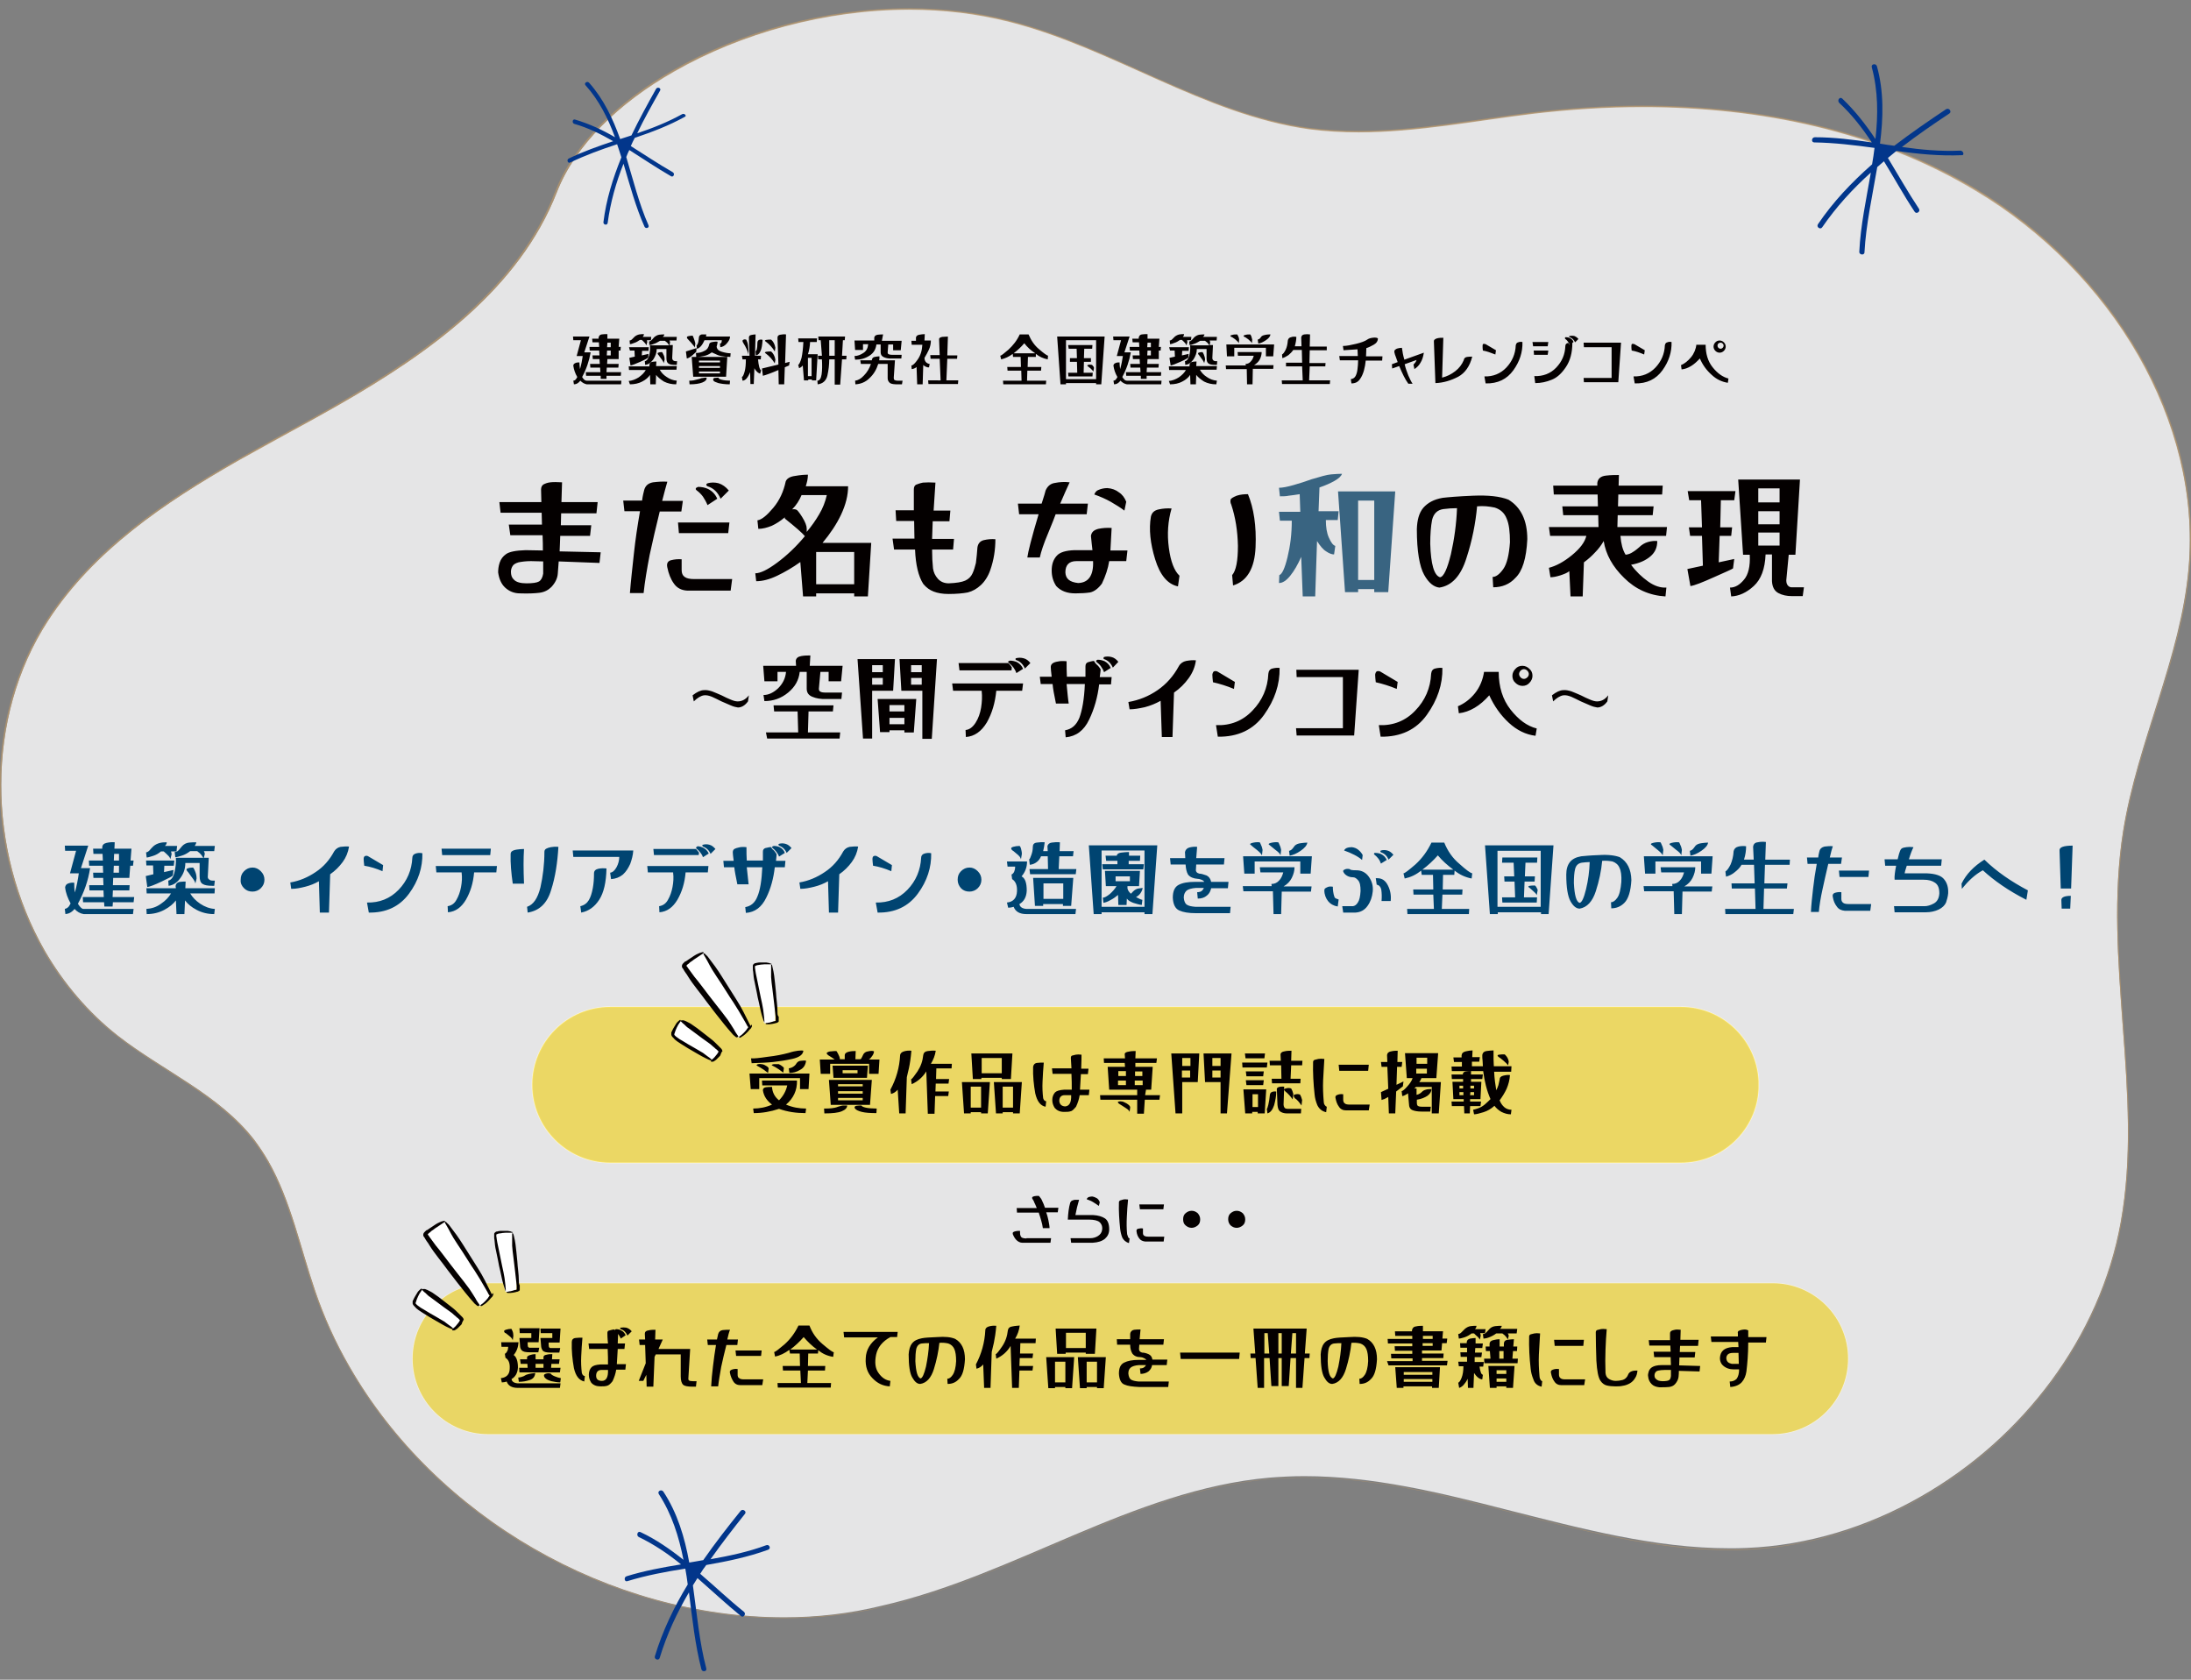
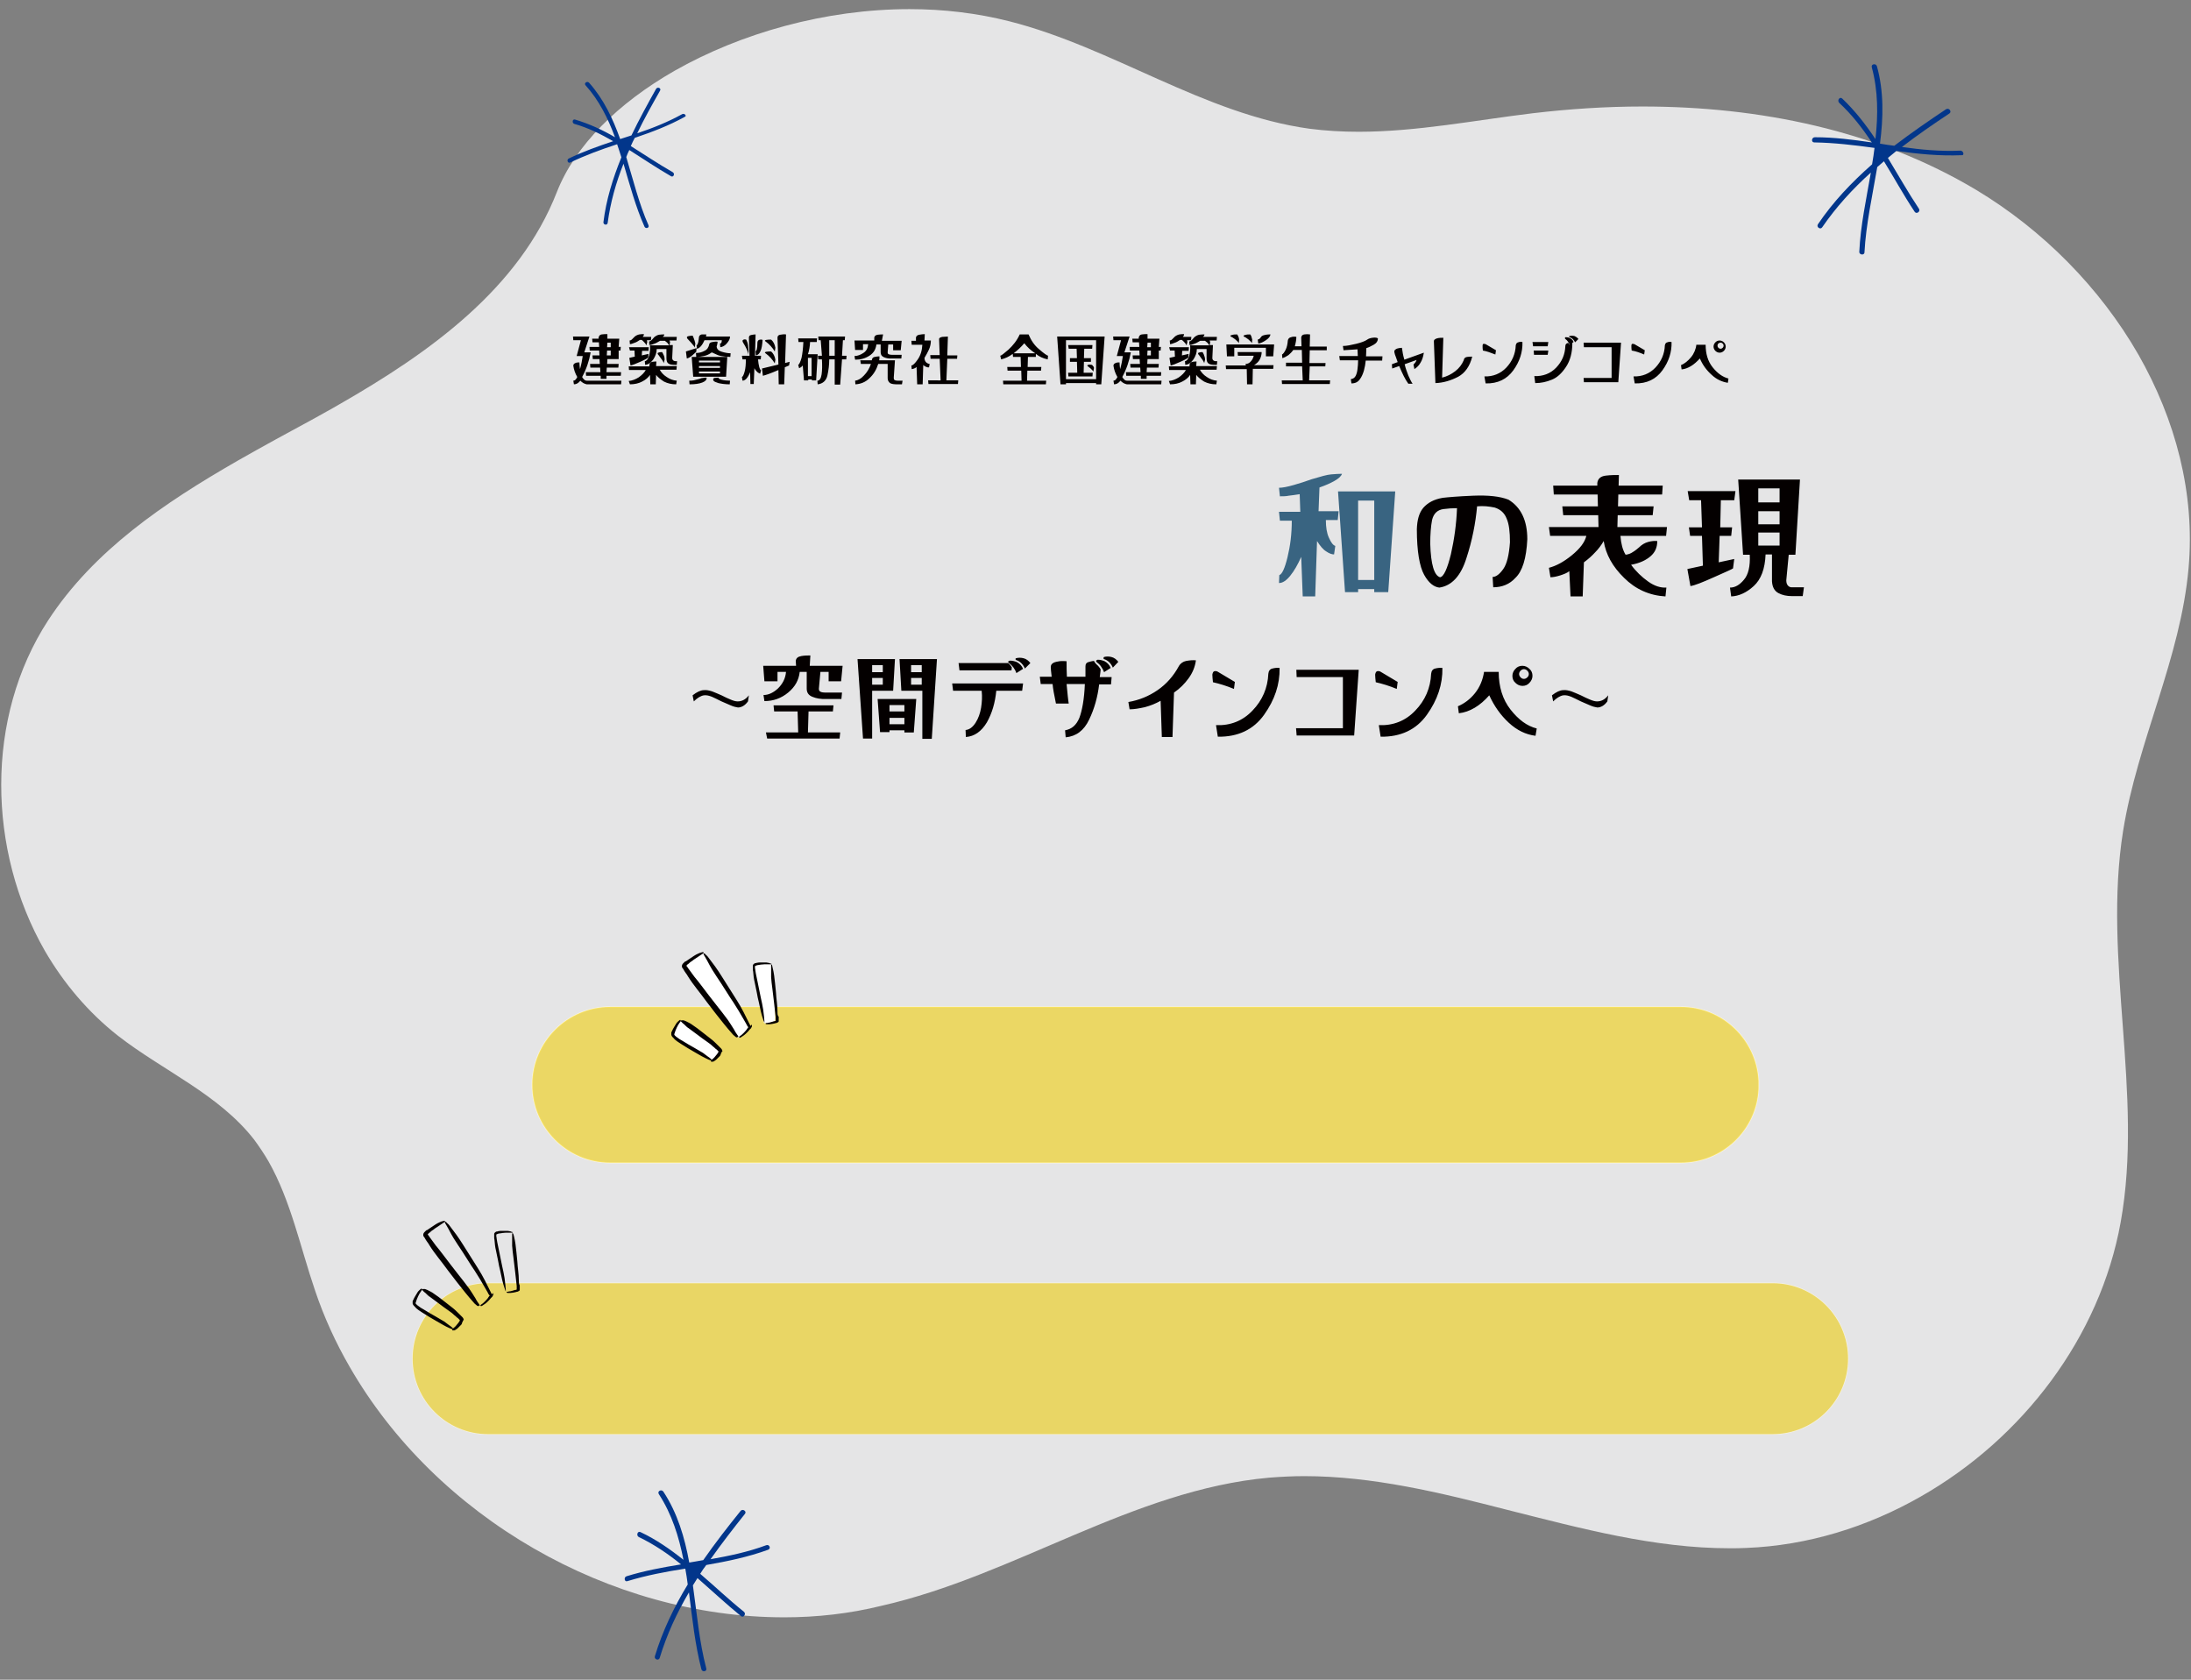
<svg xmlns="http://www.w3.org/2000/svg" xmlns:xlink="http://www.w3.org/1999/xlink" xml:space="preserve" id="logo" x="0" y="0" style="enable-background:new 0 0 720 552" version="1.1" viewBox="0 0 720 552">
  <rect x="0" y="0" width="720" height="552" fill="#808080" stroke="none" />
  <style>.st0{opacity:.84}.st5{fill:#040000}.st7{fill:#004471}.st8{fill:#fff}.st9{fill:#02368b}</style>
  <g class="st0">
    <defs>
      <path id="SVGID_1_" d="M160.4 421.7h422.1c13.7 0 24.8 11.1 24.8 24.8s-11.1 24.8-24.8 24.8H160.4c-13.7 0-24.8-11.1-24.8-24.8s11.1-24.8 24.8-24.8" class="st0" />
    </defs>
    <use xlink:href="#SVGID_1_" style="overflow:visible;fill:#ffe85f" />
    <clipPath id="SVGID_00000066507844097323983170000001533413595293740187_">
      <use xlink:href="#SVGID_1_" style="overflow:visible" />
    </clipPath>
    <path d="M582.6 471.3H160.4c-13.7 0-24.8-11.1-24.8-24.8 0-13.7 11.1-24.8 24.8-24.8h422.1c13.7 0 24.8 11.1 24.8 24.8s-11 24.8-24.7 24.8" style="opacity:.84;clip-path:url(#SVGID_00000066507844097323983170000001533413595293740187_);fill:#ffe85f;stroke:#ffe85f;stroke-width:.4;stroke-miterlimit:10" />
    <use xlink:href="#SVGID_1_" style="overflow:visible;fill:none;stroke:#ffe85f;stroke-width:.4;stroke-miterlimit:10" />
  </g>
  <path d="M174.9 356.5c0 14.1 11.5 25.6 25.6 25.6h351.9c13.7 0 24.9-10.8 25.5-24.3v-2.6c-.7-13.5-11.8-24.3-25.5-24.3H200.5c-14.1 0-25.6 11.5-25.6 25.6" style="opacity:.84;fill:#ffe85f;stroke:#ffe85f;stroke-width:.4;stroke-miterlimit:10" />
  <path d="M257.7 531.5c-57.3 0-114.4-32.8-142.9-82.5-4.5-7.8-8.3-16.1-11.2-24.7-4.9-14.3-8-29.7-15.4-42.7-1.4-2.4-3-4.8-4.7-7.1-11.6-14.9-29.9-22.6-44.7-34.1-9.8-7.7-17.9-17.3-24.1-28-18.8-32.9-19.7-76.5 1.1-108.5 15-23 38.1-38.6 62.3-52.5 8.4-4.8 16.9-9.4 25.2-13.9 2.6-1.5 5.3-2.9 8-4.5 29.9-17.1 59.3-38.1 71.7-69.9 6-15.3 20.1-29.2 38.6-39.8C243.4 10.9 271.2 3 298.9 3c11.1 0 22.2 1.3 32.8 4 33.9 8.6 63.9 30.5 98.6 35.3 5.4.7 10.8 1 16.2 1 19.1 0 38.2-3.8 57.3-6.1 11.9-1.4 23.9-2.2 35.9-2.2 38.5 0 76.9 7.8 109.7 27.4 21.8 13.1 40.6 32 53.3 54.1 12.2 21.4 18.7 45.6 16.5 70.2-2.6 29.6-16.8 57-21.5 86.3-6.8 42.5 6.8 86.3-.8 128.6-6.8 37.9-32.3 71.2-65.7 90.2-17.5 10-37.1 16.1-57.4 16.9-1.8.1-3.6.1-5.5.1-24.6 0-48.7-6.5-72.9-12.6-22.2-5.7-44.3-11.1-66.8-11.1-3.8 0-7.7.2-11.5.5-44.8 4-83.7 32.2-127.4 42.1-10.5 2.6-21.3 3.8-32 3.8m-122.1-85c0 13.7 11.1 24.8 24.8 24.8h422.1c13.7 0 24.8-11.1 24.8-24.8s-11.1-24.8-24.8-24.8H160.4c-13.7 0-24.8 11.1-24.8 24.8m39.3-90c0 14.1 11.5 25.6 25.6 25.6h351.9c13.7 0 24.9-10.8 25.5-24.3v-2.6c-.7-13.5-11.8-24.3-25.5-24.3H200.5c-14.1 0-25.6 11.5-25.6 25.6" style="opacity:.8;fill:#fdfeff" />
-   <path d="M257.7 531.8c-57.5 0-114.7-32.8-143.2-82.7-4.5-7.9-8.3-16.2-11.3-24.8-4.9-14.3-8-29.7-15.4-42.6-1.4-2.4-2.9-4.8-4.7-7-11.5-14.8-29.7-22.5-44.6-34.1-9.9-7.7-18-17.3-24.2-28.1-18.9-33-19.8-76.7 1.1-108.8 15-23.1 38.2-38.8 62.4-52.6 8.4-4.8 16.9-9.4 25.2-13.9 2.6-1.5 5.3-2.9 7.9-4.5 29.8-17.1 59.2-38.1 71.5-69.7 6-15.4 20.2-29.4 38.8-40C243 10.5 270.9 2.7 298.7 2.7c11.1 0 22.2 1.3 32.9 4 34 8.7 63.9 30.6 98.6 35.3 5.4.7 10.8 1 16.2 1 19 0 38.2-3.8 57.3-6.1 11.9-1.4 23.9-2.2 36-2.2 38.5 0 77 7.8 109.9 27.5 21.9 13.1 40.7 32.1 53.4 54.2 12.3 21.4 18.8 45.8 16.6 70.4-2.6 29.7-16.9 57.1-21.6 86.4-6.8 42.4 6.8 86.2-.8 128.6-6.8 38-32.4 71.4-65.9 90.5-17.5 10-37.3 16.1-57.5 17-1.8.1-3.6.1-5.5.1-24.6 0-48.8-6.5-73-12.7-22.2-5.7-44.3-11.1-66.7-11.1-3.8 0-7.7.2-11.5.5-44.6 4-83.5 32.1-127.4 42.1-10.5 2.5-21.3 3.6-32 3.6M183 63.2c-12.4 31.7-41.8 52.8-71.7 69.9-2.7 1.5-5.3 3-8 4.5-8.3 4.6-16.8 9.2-25.2 13.9-24.2 13.8-47.3 29.4-62.3 52.5-20.8 32-19.9 75.6-1.1 108.5 6.1 10.7 14.2 20.3 24.1 28 14.8 11.5 33.1 19.2 44.7 34.1 1.8 2.3 3.3 4.6 4.7 7.1 7.4 13 10.5 28.4 15.4 42.7 3 8.6 6.7 16.9 11.2 24.7 28.5 49.7 85.6 82.5 142.9 82.5 10.7 0 21.5-1.1 32-3.5 43.7-9.9 82.6-38.1 127.4-42.1 3.9-.3 7.7-.5 11.5-.5 22.5 0 44.7 5.4 66.8 11.1 24.2 6.2 48.3 12.6 72.9 12.6 1.8 0 3.6 0 5.5-.1 20.2-.8 39.9-6.9 57.4-16.9 33.4-19.1 58.9-52.3 65.7-90.2 7.6-42.2-6-86.1.8-128.6 4.7-29.4 19-56.8 21.5-86.3 2.2-24.5-4.3-48.8-16.5-70.2-12.6-22-31.4-41-53.3-54.1-32.8-19.8-71.2-27.6-109.7-27.6-12 0-24.1.8-35.9 2.2-19 2.3-38.2 6.1-57.3 6.1-5.4 0-10.8-.3-16.2-1-34.7-4.8-64.7-26.7-98.6-35.3-10.7-2.7-21.7-4-32.8-4-27.7 0-55.5 7.8-77.3 20.3C203.1 34 188.9 47.9 183 63.2" style="opacity:.8;fill:#b3956d" />
-   <path d="M341.3 398.4c.1.1.1.3.2.6.1.2.3.9.6 1.9.3 1 .5 1.9.6 2.7h2.2c0-.8-.2-1.6-.4-2.7-.2-1-.4-1.6-.5-1.9-.1-.2-.1-.4-.2-.6h3.8l.2-1.5h-4.4c-.3-.9-.6-1.6-.9-2.2-.2-.6-.6-1.1-1.1-1.7-.6 0-1.1 0-1.5.1-.4.1-.6.2-.7.4-.1.2 0 .4.2.7.2.3.4.6.5 1 .2.3.4.9.8 1.8h-6.6l.1 1.5h7.1zm-4 8.6c-.6 0-1-.1-1.3-.2-.3-.1-.6-.4-.7-.9-.1-.2-.1-.7-.1-1.4-.6 0-1 0-1.4.1-.4.1-.7.2-.8.3-.2.1-.2.3-.2.6.3.8.7 1.5 1.2 2s1.2.9 1.9.9h9.3l.2-1.5h-8.1zm14.5-.1.2 1.5h7.1c1.7-.1 3-.5 4-1.3.9-.8 1.4-1.8 1.4-3.1 0-1.8-.5-3-1.4-3.6-.9-.6-2.2-1-3.9-1.1h-5.8c.3-1.7.7-3.3 1.2-5h-1.5c-.4.1-.7.2-.9.3-.2.1-.3.3-.5.6-.5 1.7-.7 3.6-.8 5.6h7c1.6 0 2.8.3 3.4.8s1 1.3.9 2.4c-.1 1-.6 1.7-1.4 2.2-.8.5-1.7.7-2.4.7h-6.6zm9.6-11.8c-.2-.6-.5-1-.9-1.3-.5-.3-1-.5-1.6-.6-.4 0-.8.1-1.2.2-.3.2-.5.4-.6.7.8.3 1.6.6 2.2 1s1.3.8 1.8 1.2l.3-1.2zm9.6 13.4.2-1.5c-.2-.1-.4-.2-.5-.5l-.3-.9c-.2-1.9-.2-3.8-.1-5.7.1-2 .2-3.9.4-5.7-.6-.1-1.2-.1-1.6 0-.4.1-.7.2-1 .3-.2.1-.4.3-.4.6-.1 2.9.1 5.8.4 8.7.1.9.3 1.9.7 2.9.4.8 1.1 1.5 2.2 1.8zm11.3-11.1.2-1.6h-8.1l.2 1.6h7.7zm-6.8 6.3c-.5-.1-1 0-1.5.1s-.6.5-.5 1c.1.8.4 1.6.9 2.2.4.6 1.1.9 1.9 1h6.1l.2-1.6h-5.3c-.6 0-1-.1-1.3-.3-.3-.2-.4-.5-.4-.9v-1.5zm14.1-1c.6.5 1.2.8 2 .8.7 0 1.4-.3 2-.8.6-.5.8-1.2.8-2s-.3-1.4-.8-2c-.6-.5-1.2-.8-2-.8s-1.4.3-2 .8c-.6.5-.8 1.2-.8 2s.2 1.5.8 2zM404.4 402.7c.6.5 1.2.8 2 .8.7 0 1.4-.3 2-.8.6-.5.8-1.2.8-2s-.3-1.4-.8-2c-.6-.5-1.2-.8-2-.8s-1.4.3-2 .8c-.6.5-.8 1.2-.8 2s.3 1.5.8 2zM177.1 191.1c-.7.4-2.1.6-4.1.6-1 0-1.8-.1-2.5-.3-.7-.2-1.3-.5-1.8-1.1-.5-.5-.8-1.3-.8-2.4 0-.7.2-1.3.5-1.8.3-.6 1-1 2-1.3 1-.2 2.4-.4 4.1-.4l4 .1v4c-.2 1.3-.7 2.2-1.4 2.6zm19.3-26.1h-11.9l.2-6.5c-1.6-.1-2.9-.1-3.8 0-1 .1-1.7.4-2.3.7-.5.3-.8.9-.8 1.7l.1 4.1h-13.8l.4 3.5H178l.1 3.9h-10.9l.5 3.5h10.6c.1 1.9.1 3.6.1 5l-5.7-.1c-3.1.1-5.3.5-6.4 1.3-1 .7-1.7 1.6-2.1 2.8-.4 1.2-.5 2.3-.5 3.2.3 2.1 1 3.8 2.3 5 1.3 1.2 2.9 1.9 4.9 1.9 2.7.1 4.8 0 6.4-.2 1.6-.2 2.9-.9 3.9-1.9 1.3-1.4 2-2.9 2.1-4.4.1-1.6.2-2.9.3-4l13.4.5.4-3.5-13.5-.3c.1-1.5.1-3.1.2-5.1h9.8l.4-3.5h-10l.1-3.9H196l.4-3.7zm35.7-5.7c0 .2.1.3.4.5 2 .6 3.4 2 4.3 4.1l2.7-2.7c-1-1.2-2.1-2-3.4-2.4-1.2-.3-2.4-.3-3.5 0-.3.1-.5.3-.5.5zm-3.3 1c-.3.3-.2.6.2.9.7.5 1.4 1.2 2 2 .6.9 1.1 1.8 1.5 2.8l3.2-2.1c-.6-1.4-1.6-2.5-3-3.2-1-.5-2.2-.7-3.3-.7l-.6.3zm-18.5 7.8c-.8 4.6-1.5 9.2-2 13.9-.5 4.7-1 9-1.3 12.9h4.5c.4-3.8 1.1-7.9 2-12.6 1-4.6 2.1-9.4 3.3-14.2h7.1l.5-3.5h-6.8c.7-2.8 1.3-4.9 1.7-6.3-1.5-.1-3.1 0-4.7.2-1.6.3-2.5 1.1-2.9 2.5-.2.8-.5 1.9-.7 3.5h-6.2l.4 3.5h5.1zm12.5 3.6.3 3.5h16.2l.4-3.5h-16.9zm1.3 12.1c-1.3-.1-2.4 0-3.6.3-1.1.3-1.5 1.1-1.2 2.4.4 2 1.1 3.8 2.1 5.2 1 1.5 2.5 2.3 4.5 2.4h14.2l.5-3.8h-12.4c-1.5 0-2.5-.2-3.2-.7-.7-.5-1-1.2-1-2.3v-3.5zm24.4 7.2c2.1 0 4.4-.6 6.9-1.8s5.1-2.7 7.6-4.5l.9 11.3h4.3v-1h12.5v1h4.5l1.1-17.6h-16c2.5-3 4.6-6.1 6.1-9.3 1.5-3.2 2.3-6.3 2.3-9.3h-13.9c.2-.7.4-1.4.5-1.9.1-.6.2-1.2.2-1.9-1.2 0-2.5.1-4.2.4-1.6.2-2.7.8-3.1 1.8-.7 3.3-2 6.2-4.1 8.7-2.1 2.5-3.8 3.9-5.2 4.1l.3 2.8c1.4 0 2.9-.4 4.4-1 1.5-.7 2.9-1.6 4.3-2.8v.4c3.5 2.8 5.7 4.7 6.6 5.8-2.9 3.5-6 6.4-9.1 8.7-3.1 2.3-5.5 3.5-7.2 3.5l.3 2.6zm19.7 1v-10.6h12.5V192h-12.5zm-7.9-24.6c1.4-1.4 2.4-3 3.1-4.7h8.3c-.5 2.2-1.3 4.3-2.5 6.3-1.1 1.9-2.5 3.9-4.1 5.8v-1.1c0-.9-.5-2.2-1.5-3.8-1-1.6-1.7-2.4-1.9-2.4-.5-.2-1-.2-1.4-.1zm33.5 13.2h6.9c.2 5 1.1 8.8 2.7 11.3 1 1.2 2.1 2 3.4 2.5 1.3.5 2.9.8 4.9.8 2.6 0 4.7-.2 6.3-.5 1.6-.4 3-1.2 4.3-2.4 1.3-1.2 2.4-2.9 3.1-4.9 1.2-3.4 1.7-6.8 1.7-10.2-1.3-.1-2.5 0-3.8.3-1.2.3-1.9 1.1-2.1 2.4-.1 1.7-.3 3.4-.5 5.1-.3 1.2-.6 2.3-1.1 3.4-.5 1.1-1.3 1.9-2.4 2.4-1.1.5-2.9.8-5.4.9-1.5 0-2.7-.5-3.6-1.5-.9-1-1.4-2.1-1.6-3.4-.2-1.9-.3-3.9-.3-6.2h6.9l.3-3.5h-7.2c.1-1.8.1-3.8.2-5.8h5.5l.3-3.5h-5.5c.2-3.4.4-6.4.6-9.2-1.6-.1-3-.1-4.1 0-1 .2-1.8.5-2.3.7-.5.3-.7.8-.7 1.6v6.8h-6l.2 3.5h5.9c0 2.1.1 4 .1 5.8h-7.2l.5 3.6zm47.5-11.6c-2.3 7.7-3.5 12.5-3.7 14.2h4.1c.4-1.9 1.3-4.6 2.7-7.9 1.4-3.4 2.2-5.4 2.5-6.3h10.2l.4-3.5h-9.1c1.2-2.9 2.3-5.2 3.1-7-1.7-.2-3.3-.1-4.8.2-1.5.2-2.5 1.1-3.1 2.5-.1.4-.5 1.9-1.3 4.3h-7.8l.4 3.5h6.4zm19.6 4.8c-1.5.4-2.2 1.1-2.4 2.3.2 1.8.3 3.3.5 4.7h-5.9c-2.9.1-4.8.7-5.8 1.8-1.2 1.3-1.7 2.9-1.7 4.9 0 1.9.5 3.6 1.5 5.1 1.5 1.6 3.5 2.4 6.3 2.4 1.8 0 3.4-.1 4.8-.3 1.4-.3 2.7-1.3 3.9-2.9 1.2-2.5 2-4.9 2.4-7.4h5.6l.4-3.5h-5.6l.4-7.4c-1.5-.1-3 0-4.4.3zm-10.8 14.3c0-2.4 1.2-3.7 3.6-3.7h5.5c.2 4.7-1.5 7.1-4.9 7.2-2.8-.3-4.1-1.4-4.2-3.5zm20-23.2c-.5-1.3-1.3-2.4-2.4-3.1-1-.8-2.3-1.3-3.8-1.4-1 0-2 .2-2.9.6-.6.2-1.1.7-1.4 1.5 2 .7 3.8 1.5 5.4 2.4 1.7 1 3.2 1.9 4.5 2.9l.6-2.9zm35.1 27.5c4.6-1.4 7.1-5.6 7.4-12.6s-.6-12.8-2.5-17.4c-1.2 0-2.5.1-3.7.5-1.2.5-1.9.9-2 1.3-.1.5-.1 1 .2 1.6 1.4 4.2 2.1 8.7 2.2 13.6 0 4.9-.6 8.1-1.9 9.6l.3 3.4zm-25.6-8.6c1.6 5.2 4.1 8.2 7.5 8.9l.5-3.5c-1.7-1.6-2.9-4.6-3.5-9.2-.6-4.5-.3-8.8.9-12.9-1.4-.1-2.8 0-4.2.3-1.5.3-2.3 1.1-2.6 2.4-.7 4.1-.2 8.8 1.4 14z" class="st5" />
  <path d="M446.3 194.6v-1h5.3v1h4.6l2.3-33.1h-18.8l2.3 33.1h4.3zm5.3-4h-5.3v-26.1h5.3v26.1zm-31.3 1c1.2 0 2.4-.8 3.7-2.4 1.3-1.6 2.5-3.7 3.6-6.2l.5 13h4.1l.6-18.2c1 1.6 2 2.8 3 3.4 1 .7 1.9 1 2.6 1l.4-2.8c-.7-.2-1.4-1.1-2.1-2.7-.7-1.5-1-3.5-1-5.8h3.9l.3-2.9h-6.6l.3-7.8c2-.7 3.6-1.4 5-2.2 1.4-.8 2.2-1.6 2.4-2.3-1.1 0-2.3.1-3.6.2-1.3.1-3.4.7-6.4 1.6-1.9.7-3.8 1.3-5.9 1.9s-3.7.9-4.8.9l.3 2.8c1 0 2 0 2.9-.2 1-.1 2.3-.3 3.6-.5l.2 5.8h-7l.3 2.9h3.9c0 4.4-.5 8.3-1.4 12-.9 3.7-1.8 5.6-2.7 5.9l-.1 2.6z" style="fill:#396481" />
  <path d="M495.7 164.2c-2.8-1.1-6.6-1.5-11.6-1.3-4.9.2-8.3.5-10 .7-2.9.5-4.9 1.6-6.4 3.3-1.4 1.7-2 4-2.1 7 0 7.3.9 12.3 2.4 15 1.5 2.7 3.2 4 5 4.2 4.1-.6 7.1-3.9 8.9-9.7 1.9-5.8 3-11.5 3.5-17 2-.2 3.9 0 5.8.4 1.9.6 3.2 1.8 3.9 3.6.8 1.8 1.1 4.4 1.1 7.8-.3 4.2-1 7.1-2.2 8.8-1.2 1.7-2.4 2.6-3.5 2.6l.2 3.4c2.9 0 5.4-1 7.3-3.1 2.3-2.2 3.6-6.4 3.9-12.7 0-6.2-2.1-10.5-6.2-13zM470 178.7c0-3.1.2-5.7.6-7.8.5-2.1 1.7-3.3 3.7-3.6 1.5-.2 3-.3 4.5-.3-.2 5.2-.9 10.2-2 15.1-1.2 4.9-2.4 7.5-3.6 7.6-1.9-.6-3-4.2-3.2-11zm39.5 11c.9 0 1.9-.2 3.2-.6 1.2-.4 2.3-.8 3-1.4l.4 8.3h4l.4-11.2c1.5-1.1 2.7-2.2 3.7-3.3 1-1 2-2.3 2.8-3.7.7 4.4 2.9 8.4 6.7 12.1 3.7 3.7 8.3 5.8 13.6 6.1l.3-2.9c-1.9.1-3.9-.5-6-2s-4-3.3-5.6-5.5c2.8-.5 4.9-1.5 6.4-2.8 1.5-1.3 2.2-2.9 2.2-5-.9-.1-1.9 0-3 .3s-2.1.9-3 1.8c-.6.5-1.3 1.1-2 1.5-.7.5-1.5.8-2.4.9-1-1.6-1.5-3.7-1.7-6.2h15l.3-2.9h-16.3l.1-3.9h11.5l.3-2.9h-11.7l.1-3.9h14.4l.2-2.9h-14.5l.1-3.5c-1.1 0-2.6 0-4.3.2-1.7.2-2.6 1-2.8 2.4v.9h-14.5l.2 2.9H525l.1 3.9h-11.7l.3 2.9h11.5l.1 3.9H509l.4 2.9h11.9c-.5 2.1-2.1 4.2-4.8 6.4-2.7 2.2-5.2 3.5-7.5 4.1l.5 3.1zM587.8 182.3h2.2l1.5-24.7h-20.3l1.6 24.7h2.2c.2 3.8-.5 6.6-1.9 8.2-1.4 1.7-2.9 2.6-4.6 2.6l.4 2.9c2.5-.1 5-1.2 7.4-3.4 2.4-2.2 3.7-5.6 3.9-10.4h2.1v8.8c.1 1.9.8 3.2 2.1 3.9 1.3.7 2.8 1 4.5 1h3.5l.4-2.9h-4.1c-.4 0-.8-.2-1.1-.5-.4-.4-.6-1-.6-1.8l.8-8.4zm-3-14.3v4.3h-7V168h7zm0 11.3h-7V175h7v4.3zm0-14.2h-7v-4.6h7v4.6zm-29.3 27.5c1.4-.2 3.9-1.2 7.7-2.9 3.8-1.7 5.9-2.6 6.3-2.9l.4-3.1-5.1 1.1.3-8.7h3.8l.3-2.8h-3.9l.2-8.9h4.4l.4-3h-15.7l.5 3h3.9l.3 8.9H555l.4 2.8h3.9l.3 9.8-5.1 1.1 1 5.6zM240.1 229.9c-.9-.4-1.9-.8-3-1.4-1.1-.5-2.1-.9-3.1-1.3-1-.3-1.8-.5-2.7-.4-1 0-2.3.6-3.7 1.7l.4 2c1.1-1.1 2.2-1.8 3.3-2 .9-.1 1.7.1 2.7.5.9.4 1.9.9 3.1 1.5 1.1.5 2.1.9 3 1.3.9.4 1.7.6 2.4.7 1.1 0 2.3-.6 3.3-2l.3-2c-1.1 1.4-2.3 2-3.7 2-.6 0-1.4-.2-2.3-.6zm26.2-14.5c-.9 0-1.9 0-3 .2s-1.7.7-1.8 1.6l.1 1.6h-10.8l.4 5.1h4.3v-3.1h2.8c-.2 2.2-1.1 3.9-2.6 5.4-1.5 1.4-3.1 2.2-4.8 2.2l.3 2c2.9 0 5.5-.9 7.8-2.8s3.5-4.1 3.8-6.8h2.3v5.5c0 1.3.6 2.2 1.9 2.7 1.2.5 2.7.8 4.6.7h4.9l.2-2.1h-5.3c-.9 0-1.5-.1-1.8-.3-.4-.2-.5-.5-.5-1l.5-5.5h2.7v3.1h4.1l.5-5.1h-10.8l.2-3.4zm-14.2 27.3h23.8l.2-2h-10.6l.2-6.9h8l.2-2h-19.7l.2 2h7.7l.2 6.9h-10.6l.4 2zm34.5 0V227h6.9l.6-10.4h-12.3l1.8 26.1h3zm0-19.9h3.5v2.2h-3.5v-2.2zm0-1.9v-2.3h3.5v2.3h-3.5zm21.3-4.3h-12.3l.6 10.4h6.9v15.8h3.1l1.7-26.2zm-8.5 8.4v-2.2h3.5v2.2h-3.5zm0-6.4h3.5v2.3h-3.5v-2.3zm.9 22 .8-10.9h-12.7l.8 10.9h3.1v-.6h4.9v.7h3.1zm-3.1-6.8h-4.9v-2.1h4.9v2.1zm0 4.2h-4.9v-2.1h4.9v2.1zm36.5-21.4c0 .1.1.2.2.3 1.3.4 2.3 1.4 2.9 2.8l1.8-1.8c-.6-.8-1.4-1.4-2.3-1.6-.8-.2-1.6-.2-2.4 0-.2.1-.2.2-.2.3zm-2.3.7c-.2.2-.1.4.2.6.5.4.9.8 1.4 1.4.4.6.8 1.2 1 1.9l2.2-1.4c-.4-1-1.1-1.7-2-2.2-.7-.3-1.5-.5-2.3-.5-.2.1-.3.1-.5.2zm-16.4.6.3 2.4h17.1l.1-1c-.3-.5-.7-1-1.2-1.4H315zm7.6 9.2c.2 1.8.1 3.6-.2 5.5-.3 1.8-.9 3.5-1.8 4.9-.9 1.4-2 2.3-3.3 2.4l.1 2.3c2.8-.2 5.1-1.8 6.9-4.8 1.7-3 2.7-6.4 3.1-10.4h8.5l.3-2.4h-23.3l.3 2.4h9.4zm40-10.8c0 .1.1.2.2.3 1.3.4 2.3 1.4 2.9 2.8l1.8-1.9c-.6-.8-1.4-1.4-2.3-1.6-.8-.2-1.6-.2-2.4 0-.1.2-.2.3-.2.4zm-2.3.7c-.2.2-.1.4.1.6.5.4 1 .8 1.4 1.4.4.6.8 1.2 1 1.9l2.2-1.4c-.4-1-1.1-1.7-2-2.2-.7-.3-1.5-.5-2.3-.5-.1.1-.3.1-.4.2zm-1 .2c-.5.1-1.1.2-1.7.4-.6.2-.9.6-.9 1.4v3.4h-6.1c-.1-1.5-.1-3.2-.1-5.1-1.2-.1-2.1-.1-2.9.1-.7.1-1.3.3-1.7.6-.4.3-.6.7-.6 1.2s.1 1.6.3 3.2h-3.9l.3 2.4h3.9c.1 1.4.5 3.5 1.1 6.4h4.2c-.2-1.1-.4-3.3-.7-6.4h6c-.2 5-.9 8.7-1.8 11.1-1 2.4-2.5 3.7-4.7 4.1l.2 2.3c3.4-.3 6-2.2 7.7-5.8 1.7-3.5 2.8-7.4 3.3-11.6h3.9l.2-2.4h-3.9c.2-1.1.2-1.9.3-2.5-.4-.7-.9-1.3-1.3-1.6-.4-.4-.7-.7-.7-1l-.4-.2zm16.9 15.2c1.9-.5 3.6-1.2 5.2-2.1l.4 11.9h3.5l.5-14.6c1.9-1.3 3.5-2.9 4.8-4.7 1.3-1.8 2.1-3.7 2.4-5.9-1.1-.1-2.1 0-3.2.2-1 .2-1.9.8-2.4 1.7-1.8 3.3-4.1 5.9-7 7.9-2.9 2-6.1 3.3-9.6 3.9l.4 2.4c1.5 0 3.2-.3 5-.7zm29.3-6 .3-2.3-5.7-3.4c-.4-.2-.8-.2-1.1-.1-.3.1-.5.5-.6 1.1 0 .7.1 1.5.2 2.5 2.2.5 4.5 1.2 6.9 2.2zm12.6-6.7c-.8.2-1.2.8-1.3 1.7-.2 4.7-2 8.8-5.2 12.1-3.2 3.4-7.3 5-12 4.8l.6 3.8c6.6.1 11.7-2.3 15.2-7.2s5.2-10 5.1-15.4c-.8-.1-1.6 0-2.4.2zm8 2.8h15.2v16.8h-15.4l.2 2.4H445l1.5-21.6H426l.1 2.4zm32.9 3.9.3-2.3-5.7-3.4c-.4-.2-.8-.2-1.1-.1-.3.1-.5.5-.6 1.1 0 .7.1 1.5.2 2.5 2.2.5 4.5 1.2 6.9 2.2zm12.6-6.7c-.8.2-1.2.8-1.3 1.7-.2 4.7-2 8.8-5.2 12.1-3.2 3.4-7.3 5-12 4.8l.6 3.8c6.6.1 11.7-2.3 15.2-7.2s5.2-10 5.1-15.4c-.8-.1-1.6 0-2.4.2zm26.4 4.7c.6.6 1.4 1 2.3 1 .9 0 1.7-.3 2.3-1 .6-.6 1-1.4 1-2.3s-.3-1.7-1-2.3c-.6-.6-1.4-1-2.3-1-.9 0-1.7.3-2.3 1-.6.6-1 1.4-1 2.3s.3 1.7 1 2.3zm1.7-4c.3-.3.7-.5 1.1-.5.4 0 .8.2 1.1.5.3.3.5.7.5 1.1 0 .5-.2.8-.5 1.1-.3.3-.7.5-1.1.5-.5 0-.8-.2-1.1-.5-.3-.3-.5-.7-.5-1.1 0-.4.2-.8.5-1.1zm-12 .3c-.4 2.7-1.4 5.1-3 7.1s-3.5 3.4-5.6 4.3l.3 2.3c1.8-.2 3.5-.8 5.2-1.8 1.7-1 3.3-2.4 4.8-4.1 1.6 3.5 3.7 6.5 6.4 9s5.6 3.9 8.8 4.3l.4-2.4c-3.2-.8-6-2.9-8.6-6.2-2.6-3.3-3.9-7.5-3.9-12.4h-4.8zM522.5 229.9c-.9-.4-1.9-.8-3-1.4-1.1-.5-2.1-.9-3.1-1.3-1-.3-1.8-.5-2.7-.4-1 0-2.3.6-3.7 1.7l.4 2c1.1-1.1 2.2-1.8 3.3-2 .9-.1 1.7.1 2.7.5.9.4 1.9.9 3.1 1.5 1.1.5 2.1.9 3 1.3s1.7.6 2.4.7c1.1 0 2.3-.6 3.3-2l.3-2c-1.1 1.4-2.3 2-3.7 2-.6 0-1.4-.2-2.3-.6z" class="st5" />
-   <path d="M25.6 297c2-3.7 3.4-7.6 4-11.7h-3l2.4-7.4h-7.7l.1 1.7H25l-2 7.4h2.9c-.3 2.1-.7 4.2-1.3 6.3-.2-1.1-.2-2.2-.2-3.2-.6-.1-1.3 0-1.9.2-.7.2-1 .7-1.1 1.3.2 1.9.9 3.6 1.8 5.3-.3.6-.6 1.1-.9 1.3-.3.3-.7.4-1 .5l.2 1.7c1.1-.1 2.1-.6 3-1.7.8.9 1.8 1.5 3 1.7h16.2l.2-1.7H27.4c-.5 0-1.1-.6-1.8-1.7zm17.2-12.5h.9l.2-1.7h-1l.3-3.9h-5.6l.1-2.1c-.9-.1-1.8 0-2.7.2s-1.4.7-1.4 1.5v.4h-3l.1 1.7h3l.1 2.2h-4.6l.1 1.7h4.5l.1 2.3h-3.3l.1 1.7h3.2l.1 2.4h-4.7l.1 1.7H34l.1 2.2h-6.9l.1 1.7h6.9l.1 1.4H37l.1-1.4h6.8l.2-1.7H37l.1-2.2h5.4l.1-1.7h-5.5l.1-2.4h5.3l.3-4zm-3.7-3.9v2.2h-1.7l.1-2.2h1.6zm0 3.9v2.3h-1.8l.1-2.3h1.7zm25.4-7.7c-.7 0-1.5 0-2.4.1-.9.1-1.6.5-2.2 1.1-.3.4-.7.8-1.1 1.3s-.9.7-1.4.7l.2 1.7c.5 0 1.2-.2 2.1-.5 1-.3 1.9-.8 2.8-1.5h2.3c.7.5 1.1.9 1.4 1.3.3.4.5.7.6.9h-9c.1 1.7-.1 3.3-.5 4.9-.4 1.6-1.1 2.4-2 2.6l.1 1.7c1.5-.2 2.8-1 3.9-2.6 1.1-1.5 1.6-3.1 1.6-4.9h4.7v4.3c0 1.3.3 2.2 1 2.6.6.4 1.7.6 3.1.6h.7l.2-1.7H70c-.6 0-1-.1-1.3-.4-.3-.2-.5-.6-.4-1.1l.3-6H67l.3-1.3c0-.2-.1-.5-.3-.9h3.4l.2-1.7H64c.3-.5.5-.9.5-1.2zm-6.3 1.2h-4c.4-.4.6-.8.6-1.2-.7 0-1.4 0-2.2.2s-1.5.5-2.2 1.1c-.5.5-.9.9-1.3 1.4-.4.4-.8.6-1.1.6l.2 1.7c.4 0 1-.2 2-.5s1.9-.8 2.7-1.5h.9c.6.5 1.1 1 1.5 1.4.4.4.6.8.7 1.1l.4-1.6c0-.2-.1-.5-.2-.9H58l.2-1.8zm-10 22.4c2.2 0 4.1-.5 5.8-1.4 1.7-.9 3-2 3.8-3.1l.2 4.5h2.6l.2-4.5c.9 1.2 2.1 2.2 3.8 3.1 1.7.9 3.6 1.4 5.8 1.4l.2-1.7c-1.7-.1-3.3-.7-4.8-1.7s-2.6-2.2-3.3-3.4h8l.1-1.7h-9.7l.1-2.2c-.3 0-1 0-1.8.1-.9.1-1.4.6-1.5 1.4l.1.7h-9.7l.1 1.7h8c-.7 1.2-1.8 2.4-3.3 3.4-1.5 1.1-3.1 1.6-4.8 1.7l.1 1.7zm-.1-16h2.2l.1 2.9-2.5.6.5 3.6c.8-.1 2.4-.7 4.7-1.8 2.3-1.1 3.5-1.7 3.7-2l.2-1.8-3.1.7.1-2.1h3.1l.2-1.7H48l.1 1.6zm16 1.9c-.3-.8-.6-1.2-.7-1.2-.7 0-1.3.1-1.8.3-.5.2-.4.6.3 1.3.6.8 1.1 1.6 1.6 2.2.5.7.7 1.2.7 1.5l.4-1.7c0-.9-.2-1.7-.5-2.4zm16.1 5.6c.8.8 1.7 1.1 2.8 1.1 1 0 2-.4 2.7-1.1.8-.8 1.2-1.7 1.2-2.8 0-1.1-.4-2-1.2-2.8-.8-.8-1.7-1.2-2.7-1.2-1.1 0-2 .4-2.8 1.2s-1.1 1.7-1.1 2.8c-.1 1.1.3 2 1.1 2.8zm20.1-.5c1.6-.4 3.1-1 4.5-1.8l.3 10.3h3l.4-12.6c1.6-1.1 3-2.5 4.1-4 1.1-1.5 1.8-3.2 2.1-5.1-.9-.1-1.8 0-2.8.1-.9.2-1.6.7-2.1 1.5-1.5 2.8-3.5 5.1-6.1 6.8-2.5 1.7-5.3 2.9-8.3 3.4l.3 2.1c1.6 0 3-.3 4.6-.7zm25.4-5.1.2-2-4.9-2.9c-.3-.2-.7-.2-1-.1-.3.1-.5.4-.5 1s.1 1.3.2 2.2c1.9.3 3.9.9 6 1.8zm10.9-5.8c-.7.2-1.1.7-1.1 1.4-.2 4-1.7 7.6-4.5 10.5s-6.3 4.3-10.4 4.2l.6 3.3c5.7.1 10.1-2 13.2-6.2 3.1-4.2 4.5-8.7 4.4-13.3-.9-.2-1.6-.1-2.2.1zm8.5-1.6.2 2.1h15.8l.2-2.1h-16.2zm6.6 7.9c.2 1.6.1 3.1-.2 4.7-.3 1.6-.8 3-1.5 4.2-.7 1.3-1.7 1.9-2.9 2.1l.1 2c2.5-.2 4.4-1.6 5.9-4.1 1.5-2.6 2.4-5.5 2.7-9h7.3l.2-2.1h-20.1l.2 2.1h8.3zm16.8 3.6h3.7c-.2-4.7-.2-8.4 0-11.4-.9 0-1.7.1-2.4.2s-1.2.3-1.5.5-.5.5-.5 1c-.1 3 .2 6.2.7 9.7zm12.5-12c-.6.1-1.1.3-1.5.5-.4.2-.6.6-.6 1 0 4.2-.5 8.1-1.3 11.7-.9 3.6-2.3 5.7-4.4 6.4l.2 1.9c3.8-.6 6.4-3 7.7-7.4 1.4-4.3 2.1-9.1 2.4-14.2-1.1-.1-1.9 0-2.5.1zm10 21.5c2.5-.5 4.4-1.9 5.9-4.2 1.5-2.3 2.3-5.7 2.4-10.3-.9-.1-1.7-.1-2.7.1-.9.2-1.4.7-1.4 1.5 0 1.7-.1 3.3-.4 4.9-.3 1.6-.7 2.9-1.3 3.9s-1.5 1.7-2.8 2l.3 2.1zm11.6-14.9c-.6 1.1-1.3 1.7-2.1 1.8l.3 2.1c1.5-.1 2.8-.6 3.9-1.5 1.1-1 1.8-2.2 2.4-3.5.5-1.4.9-2.8 1-4.4h-19.9l.2 2.1h15.1c0 1.1-.3 2.3-.9 3.4zm28.2-7.1c0 .1.1.2.2.3 1.1.4 2 1.2 2.5 2.4l1.6-1.6c-.6-.7-1.2-1.2-2-1.4-.7-.2-1.4-.2-2.1 0-.2 0-.2.1-.2.3zm-2 .5c-.1.2-.1.3.1.5.4.3.8.7 1.2 1.2.4.5.7 1 .9 1.6l1.9-1.2c-.4-.9-1-1.5-1.8-1.9-.6-.3-1.3-.5-1.9-.5-.2.2-.3.3-.4.3zm-14.1.5.2 2.1h14.7l.1-.8c-.3-.4-.6-.8-1-1.2h-14zm6.5 7.9c.2 1.6.1 3.1-.2 4.7-.3 1.6-.8 3-1.5 4.2-.7 1.3-1.7 1.9-2.9 2.1l.1 2c2.5-.2 4.4-1.6 5.9-4.1 1.5-2.6 2.4-5.5 2.7-9h7.3l.2-2.1h-20.1l.2 2.1h8.3zm34.6-9.2c0 .1.1.2.2.3 1.1.4 2 1.2 2.5 2.4l1.6-1.6c-.6-.7-1.2-1.2-2-1.4-.7-.2-1.4-.2-2.1 0-.2.1-.2.2-.2.3zm-2 .6c-.1.2-.1.4.1.5.4.3.8.7 1.2 1.2.4.5.7 1 .9 1.6l1.9-1.2c-.3-.9-.9-1.5-1.7-1.9-.6-.3-1.3-.4-1.9-.4-.3.1-.4.1-.5.2zm-.9.2c-.5.1-1 .2-1.4.3-.5.2-.8.5-.8 1.2v2.9h-5.3c-.1-1.3-.1-2.8-.1-4.4-1-.1-1.8-.1-2.5.1-.6.1-1.1.3-1.5.5-.3.2-.5.6-.5 1.1 0 .4.1 1.4.3 2.8h-3.4l.2 2.1h3.4c.1 1.2.5 3.1 1 5.6h3.7c-.1-1-.3-2.8-.6-5.6h5.1c-.2 4.3-.7 7.5-1.6 9.6-.8 2.1-2.2 3.2-4 3.5l.2 1.9c3-.2 5.2-1.9 6.7-5 1.5-3 2.4-6.4 2.8-10h3.3l.2-2.1H255c.1-.9.2-1.7.2-2.2-.4-.6-.7-1.1-1.1-1.4-.4-.3-.6-.6-.6-.9h-.6zm14.7 13c1.6-.4 3.1-1 4.5-1.8l.3 10.3h3l.4-12.6c1.6-1.1 3-2.5 4.1-4s1.8-3.2 2.1-5.1c-.9-.1-1.8 0-2.8.1-.9.2-1.6.7-2.1 1.5-1.5 2.8-3.5 5.1-6.1 6.8-2.5 1.7-5.3 2.9-8.3 3.4l.3 2.1c1.5 0 3-.3 4.6-.7zm25.3-5.1.2-2-4.9-2.9c-.3-.2-.7-.2-1-.1-.3.1-.5.4-.5 1s.1 1.3.2 2.2c1.9.3 3.9.9 6 1.8zm10.9-5.8c-.7.2-1.1.7-1.1 1.4-.2 4-1.7 7.6-4.5 10.5-2.8 2.9-6.3 4.3-10.4 4.2l.6 3.3c5.7.1 10.1-2 13.2-6.2 3.1-4.2 4.5-8.7 4.4-13.3-.8-.2-1.5-.1-2.2.1zm12 11.4c.8.8 1.7 1.1 2.8 1.1 1 0 2-.4 2.7-1.1.8-.8 1.2-1.7 1.2-2.8 0-1.1-.4-2-1.2-2.8s-1.7-1.2-2.7-1.2c-1.1 0-2 .4-2.8 1.2s-1.1 1.7-1.1 2.8c0 1.1.4 2 1.1 2.8zm36.8-10.5.2-1.7h-4.6l.1-2.9c-1-.1-1.9 0-2.7.1-.8.1-1.3.6-1.4 1.2l.1 1.6h-1.5c.2-.9.4-1.8.5-2.9-.9-.1-1.7 0-2.6.1-.9.1-1.3.6-1.3 1.4 0 1-.2 1.9-.5 2.7-.3.9-.5 1.3-.7 1.4l.2 1.8c1-.1 1.8-.5 2.4-1 .6-.5 1-1.1 1.3-1.8h2.2l.1 4.2h-6.1l.2 1.7h15l.2-1.7h-5.8l.2-4.2h4.5zm.1 7.1h-13.2l.6 9.2h2.7v-.6h6.5v.6h2.7l.7-9.2zm-9.8 1.8h6.5v5.1h-6.5v-5.1zm-11.6 8c.6 0 1.2-.1 1.8-.3.6 1.6 2 2.4 4.2 2.4h16.1l.2-1.7h-16.3c-1.4-.1-2.2-.7-2.3-1.6 1.4-.8 2.3-2.2 2.4-4.4 0-2.5-.5-4.1-1.7-4.7 1.2-1.4 1.8-3 1.8-4.9h-6.6l.2 1.7h2.5c0 .6-.1 1.1-.3 1.6-.2.5-.5.8-.9 1l.2 1.5c1.1.7 1.7 2 1.6 4-.1 2.2-1.2 3.5-3.3 3.7l.4 1.7zm2.7-17.8c.9.7 1.4 1.3 1.5 1.9l.3-1.8c0-.7-.2-1.3-.3-1.8-.2-.6-.4-.8-.5-.8-.7 0-1.4.1-2.1.3-.7.2-.8.6-.3 1.1.1 0 .6.4 1.4 1.1zm40 11.5c-.5.1-1.1.4-1.7 1-.3.3-.5.6-.7.7-.6-.6-1-1.1-1.1-1.8v-.7h3.8l.3-5h-11.5l.3 5h3.5c-.5.9-1.3 1.8-2.2 2.6-1 .8-1.7 1.2-2.3 1.2l.2 1.7c.5-.1 1.3-.3 2.3-.9 1-.5 1.8-1.1 2.5-1.7l.1 3.3h2.7l.1-2.1c.4.6 1.1 1 2.1 1.4 1 .3 1.9.6 2.8.7l.2-1.7c-.3 0-1-.3-2.1-.9.6-.3 1.1-.7 1.5-1.3.4-.6.6-1.1.7-1.7-.4.1-1 .1-1.5.2zm-14.6 8.4h2.6v-.6h14.1v.6h2.6l1.6-22.6h-22.5l1.6 22.6zm16.7-20.8V298H362v-18.5h14.1zm-9.5 8.4h4.7v1.6h-4.7V288zm-3.1-5.1h3.7v1.1h-5l.2 1.7h13.3l.2-1.7h-5v-1.1h3.7l.1-1.7H371V280c-.9 0-1.7.1-2.6.2s-1.3.5-1.4.9v.1h-3.7l.2 1.7zm26.1 1.2c.1 1.4.3 2.4.8 3.3.7.9 1.8 1.3 3.1 1.4.4 0 .8.1 1.3.3.5.2.8.4.9.7h-2.9c-2.4 0-4.2.3-5.5 1-1.3.7-1.9 2.1-1.9 4.2.1 2.2.8 3.6 2.1 4.2 1.3.6 3.1.9 5.6.9h11.1l.2-2.1h-11.6c-1.3-.1-2.2-.3-2.8-.7-.6-.4-.9-1.2-1-2.3 0-1 .3-1.7.9-2.3.6-.5 1.7-.8 3.1-.9h2.6c-.1.3-.3.6-.6.9-.3.3-.9.5-1.6.5l.2 2.1c1.2 0 2.2-.3 3-1 .8-.6 1.2-1.5 1.4-2.4h5.5l.2-2.1H398c-.2-1-.7-1.7-1.5-2.1-.9-.3-1.7-.6-2.4-.6-.8-.2-1.2-.7-1.1-1.4l.1-1.6h9.1l.2-2.1h-9.3l.3-3.7c-.8-.1-1.7 0-2.5.2s-1.3.7-1.5 1.5l.1 2h-5l.2 2.1h4.9zm28.7 8.9.2 7.4h2.5l.2-7.4h9.6l.2-1.7h-9.2c1.2-.7 2.1-1.6 2.7-2.8.6-1.2.9-2.4.9-3.5H414l.2 1.7h7.5c-.3 1.1-.7 2-1.4 2.7-.6.7-1.5 1.1-2.5 1.1l.1.7h-9.5l.2 1.7h9.7zm-5.4-13.8c1 .8 1.6 1.4 1.8 1.9l.2-1.8c-.1-.5-.2-1-.5-1.6-.2-.6-.4-.9-.5-.9-.8-.1-1.6 0-2.4.2-.8.2-.9.5-.3.8.1.1.6.6 1.7 1.4zm10.9 2c1.1-.2 2.3-.7 3.6-1.6 1.3-.9 2.1-1.8 2.2-2.7-.7 0-1.4.1-2.2.2-.7.1-1.4.3-1.9.8-.5.7-.9 1.2-1.2 1.4-.3.2-.5.3-.7.3l.2 1.6zm-4.8-2c1.1.8 1.7 1.4 1.8 1.9l.2-1.8c-.1-.5-.2-1-.5-1.6-.2-.6-.4-.9-.5-.9-.8-.1-1.6 0-2.4.2-.8.2-.9.5-.3.8.1.1.7.6 1.7 1.4zm-10.1 7.9h3.4v-4h15v4h3.4l.4-5.7h-22.6l.4 5.7zm44.7-7.3c0 .1.1.2.2.3 1.2.4 2 1.2 2.5 2.4l1.6-1.6c-.6-.7-1.2-1.2-2-1.4-.7-.2-1.4-.2-2.1 0-.2.1-.2.2-.2.3zm-2 .6c-.2.2-.1.3.1.5.4.3.8.7 1.2 1.2.4.5.7 1.1.9 1.7l1.9-1.2c-.4-.9-1-1.5-1.8-1.9-.6-.3-1.3-.4-1.9-.4-.2-.1-.3 0-.4.1zm-3.8.6c-.3-.6-.8-1.2-1.4-1.7-.6-.5-1.3-.8-2.2-.9-.6 0-1.2.1-1.7.3-.4.2-.7.5-.8.8 1.2.4 2.3.9 3.3 1.4 1 .5 1.9 1.1 2.6 1.7l.2-1.6zm4.3 7.6.3 2.1c.8.2 1.3.7 1.5 1.6.2 1.3.2 2.5.1 3.8h3c.2-1.8-.1-3.5-.9-5.1-.8-1.6-1.9-2.4-3.5-2.4h-.5zm-12.2 7c-.3-.1-.6-.2-.8-.3-.3-.1-.5-.3-.6-.6-.2-.5-.3-1.1-.4-1.7-.1-.6-.1-1.1-.1-1.6-.7-.1-1.3-.1-1.7.1-.4.2-.7.3-.9.5-.1.1-.2.3-.2.6 0 1.4.5 2.6 1.2 3.5.8 1 1.9 1.6 3.2 1.8l.3-2.3zm1.2 2.3.3 2h4c1.7-.1 3-.8 4-2.2 1-1.4 1.5-2.9 1.7-4.7.2-1.9-.3-3.5-1.3-4.9-1-1.4-2.4-2.1-4.1-2.1-1.3 0-2-.1-2.2-.4-.6-.1-1.1-.1-1.5.1-.5.2-.7.4-.6.7.2.5.5.9 1.1 1.3.6.4 1.3.6 2.1.6.6 0 1.1.3 1.7 1s.8 1.8.8 3.5c-.1 1.8-.4 3.1-.9 3.8-.5.8-1 1.1-1.6 1.2h-3.5zm36.9-11.8c1.6 1.3 3.5 2.2 5.6 2.6l.2-1.7c-.6-.1-2-1.1-4.2-3.1-2.3-1.9-3.9-4.3-5-7h-4.2c-1.4 2.9-3.1 5.2-5.3 7.2-2.2 1.9-3.5 2.9-3.9 2.9l.4 1.7c1.9-.4 3.7-1.2 5.4-2.6l.2 1.4h3.7l.1 4.8h-6.6l.1 1.7h6.5l.2 4.7h-8.8l.1 1.7h20.2l.1-1.7h-9l.2-4.7h6.5l.1-1.7h-6.5l.1-4.8h3.7l.1-1.4zm-.4-.3h-10.2c1.9-1.4 3.6-3 5.1-4.7 1.4 1.7 3.2 3.3 5.1 4.7zm25.1 5.3c-.5.1-.6.3-.3.5.2.1.6.5 1.4 1.2.8.7 1.2 1.2 1.2 1.4l.3-1.7c0-.2-.2-.5-.4-.9s-.4-.5-.5-.6c-.7 0-1.2 0-1.7.1zm-13.1 9.3h2.6v-.6h14.2v.6h2.5l1.6-22.6H488l1.6 22.6zm2.5-20.8h14.2V298h-14.2v-18.4zm1.5 3.9h3.8l.2 4.5h-3.3l.1 1.7h3.3l.2 5.2h-4.3l.1 1.7H505l.1-1.7h-4.3l.2-5.2h3.3l.1-1.7h-3.3l.2-4.5h3.8l.1-1.7h-11.5l-.1 1.7zm38.7-1.8c-1.6-.6-3.9-.9-6.8-.7-2.9.1-4.9.3-5.9.4-1.7.3-2.9.9-3.7 1.9-.8 1-1.2 2.4-1.2 4.1 0 4.3.5 7.2 1.4 8.8.9 1.6 1.9 2.4 3 2.4 2.4-.4 4.2-2.3 5.3-5.7 1.1-3.4 1.8-6.7 2.1-10 1.1-.1 2.3 0 3.4.2 1.1.4 1.9 1.1 2.3 2.1.5 1 .7 2.6.6 4.6-.2 2.4-.6 4.2-1.3 5.2-.7 1-1.4 1.5-2.1 1.5l.1 2c1.7 0 3.1-.6 4.3-1.8 1.3-1.3 2.1-3.8 2.3-7.5-.1-3.5-1.3-6-3.8-7.5zm-15.1 8.5c0-1.8.1-3.4.4-4.6.3-1.2 1-1.9 2.2-2.1.9-.1 1.8-.2 2.6-.2-.1 3-.5 6-1.2 8.9-.7 2.9-1.4 4.4-2.1 4.5-1.1-.3-1.7-2.5-1.9-6.5zM550 293l.2 7.4h2.5l.2-7.4h9.6l.2-1.7h-9.2c1.2-.7 2.1-1.6 2.7-2.8.6-1.2.9-2.4.9-3.5h-11.4l.2 1.7h7.5c-.3 1.1-.7 2-1.4 2.7-.6.7-1.5 1.1-2.5 1.1l.1.7h-9.5l.2 1.7h9.7zm-5.4-13.8c1 .8 1.6 1.4 1.8 1.9l.2-1.8c-.1-.5-.2-1-.5-1.6-.2-.6-.4-.9-.5-.9-.8-.1-1.6 0-2.4.2-.8.2-.9.5-.3.8.1.1.7.6 1.7 1.4zm10.9 2c1.1-.2 2.3-.7 3.6-1.6 1.3-.9 2.1-1.8 2.2-2.7-.7 0-1.4.1-2.2.2-.7.1-1.4.3-1.9.8-.5.7-.9 1.2-1.2 1.4-.3.2-.5.3-.7.3l.2 1.6zm-4.8-2c1.1.8 1.7 1.4 1.8 1.9l.2-1.8c-.1-.5-.2-1-.5-1.6-.2-.6-.4-.9-.5-.9-.8-.1-1.6 0-2.4.2-.8.2-.9.5-.3.8.1.1.7.6 1.7 1.4zm-10.1 7.9h3.4v-4h15v4h3.4l.4-5.7h-22.6l.4 5.7zm46.6 4.9.2-1.7h-7.6l.2-6.1h8.1l.1-1.7h-8.1l.2-5.8c-.9-.1-1.8-.1-2.7.1-.9.1-1.4.6-1.5 1.5l.2 4.2h-3.2c.5-1.5.7-3 .7-4.4-.8-.1-1.7-.1-2.5.1-.9.2-1.4.7-1.6 1.5-.1 1.8-.5 3.2-1 4.4-.6 1.2-1.1 1.9-1.7 2.3l.2 1.7c1.1-.3 2.1-.8 2.9-1.5.9-.7 1.7-1.5 2.2-2.4h4.1l.2 6.1H569l.1 1.7h7.6l.2 6.7h-10l.1 1.7h22.3l.2-1.7h-10l.2-6.7h7.5zm9.8-8c-.5 2.7-.9 5.4-1.2 8.1-.3 2.7-.6 5.3-.7 7.6h2.6c.2-2.2.6-4.7 1.2-7.4s1.2-5.5 1.9-8.4h4.2l.3-2.1h-4c.4-1.7.7-2.9 1-3.7-.9-.1-1.8 0-2.7.1-.9.2-1.5.7-1.7 1.5-.1.5-.3 1.1-.4 2.1h-3.7l.2 2.1h3zm7.3 2.1.2 2.1h9.5l.2-2.1h-9.9zm.8 7.1c-.7-.1-1.4 0-2.1.2-.6.2-.9.7-.7 1.4.2 1.2.6 2.2 1.3 3.1.6.9 1.5 1.3 2.6 1.4h8.4l.3-2.2h-7.3c-.9 0-1.5-.1-1.9-.4-.4-.3-.6-.7-.6-1.3v-2.2zm17.3 4.5.2 2.1h10.3c1.5 0 2.9-.3 4.2-.9 1.2-.6 2-1.4 2.4-2.3.3-.9.6-1.9.7-3 .1-1.8-.3-3.4-1.3-4.6-.9-1.2-2.8-1.9-5.8-2h-7.2c0-.2.2-1 .7-2.5h11.3l.2-2.1h-10.8c.5-1.7 1-3 1.5-4-.9-.1-1.7-.1-2.3 0-.7.1-1.2.2-1.5.4-.3.2-.5.5-.6.8-.2.5-.5 1.4-.8 2.8h-4.3l.2 2.1h3.6c-.4 2-.6 3.6-.5 4.6h9.5c1.6 0 2.8.3 3.8 1s1.4 1.8 1.4 3.5c-.1 1.6-.7 2.7-1.8 3.3-1.1.6-2.1.9-3.1.9h-10zm22.3-5.6c2.1-2.6 4.3-4.7 6.9-6.1 3.7 3.4 8.4 6.7 14.3 9.7l.5-3.1c-5.5-2.9-10.3-6.2-14.3-10.1-3.5 2.2-6 4.8-7.5 7.9l.1 1.7zM676.8 279.5l.4 12.5h3.4l.5-14.1c-2.9 0-4.4.5-4.3 1.6zm3.5 19.2.2-4.3c-2.1 0-3.2.5-3.1 1.5l.1 2.7h2.8z" class="st7" />
-   <path d="m183.7 448.2.2-1.5h-2.5l.1-1.7c-.6 0-1.2 0-1.9.2-.7.1-1 .4-1 .8v.7H176V445c-.6 0-1.2.1-1.8.3-.6.2-.9.4-1 .7v.7h-2.3l.2 1.5h2.2l.1 1.3h-2.8l.1 1.5H184l.2-1.5h-3.1l.1-1.3h2.5zm-5.1 0v1.3H176v-1.3h2.6zm-5.7 3.6c-.6.4-1.1.6-1.5.7-.4.1-.7.2-1.1.2l.2 1.4c1.3 0 2.4-.2 3.6-.6s1.7-1.2 1.8-2.3c-.9.1-1.9.2-3 .6zm6.3-.3c-.5.2-.6.6-.2 1.2.5.6 1.2.9 2.2 1.2 1 .2 2 .4 2.9.4l.2-1.4c-.6-.1-1.3-.3-2-.6s-1.2-.6-1.3-.9c-.8-.2-1.3-.1-1.8.1zm-8.4-13.4h3.8v1.6h-3.9l.2 2.5c0 .7.2 1.2.6 1.6s1.2.6 2.5.6h2.9l.3-1.5H174c-.1 0-.3-.1-.4-.2-.1-.1-.2-.4-.2-.9v-.7h3.6l.3-4.6h-6.6l.1 1.6zm6.9 0h3.8v1.6h-3.9l.2 2.4c0 .8.3 1.4.6 1.8.4.4 1.2.6 2.5.6h2.9l.3-1.5h-3.3c-.1 0-.2-.1-.3-.2-.1-.1-.2-.4-.2-.9v-.7h3.6l.3-4.6h-6.6l.1 1.5zm-12.8 16.2c.5 0 1.1-.1 1.6-.3.5 1.4 1.7 2.1 3.7 2.1H184l.2-1.5h-14.1c-1.2-.1-1.9-.6-2-1.4 1.2-.7 2-1.9 2.1-3.8 0-2.1-.5-3.5-1.4-4.1 1-1.2 1.5-2.6 1.6-4.2h-5.7l.1 1.5h2.2c0 .5-.1 1-.3 1.4s-.4.7-.8.9l.2 1.3c1 .6 1.5 1.7 1.4 3.5 0 1.9-1 3-2.9 3.2l.3 1.4zm2.3-15.4c.8.6 1.2 1.1 1.3 1.6l.2-1.5c0-.6-.1-1.2-.3-1.6-.2-.5-.3-.7-.4-.7-.6 0-1.2.1-1.8.3-.6.2-.7.5-.3 1 .2 0 .6.3 1.3.9zm36.6-2.4c0 .1 0 .2.2.3 1 .3 1.7 1 2.2 2.1l1.4-1.4c-.5-.6-1.1-1-1.8-1.2-.6-.1-1.2-.1-1.8 0-.2 0-.2.1-.2.2zm-1.7.5c-.1.2-.1.3.1.5.4.3.7.6 1 1 .3.4.6.9.8 1.4l1.6-1.1c-.3-.7-.8-1.3-1.5-1.6-.5-.3-1.1-.4-1.7-.4-.1.1-.2.1-.3.2zm-2.4 6.4c.1 1.8.1 3.5.1 5h-2.5c-1.5.1-2.4.4-2.9.9-.6.6-.9 1.5-.9 2.5s.3 1.8.8 2.6c.7.8 1.7 1.2 3 1.2.9 0 1.6 0 2.2-.2.5-.1 1.1-.6 1.8-1.5.6-1.3 1-2.5 1.2-3.8h3l.2-1.8h-3c.1-1.4.2-3 .3-5h2.2l.2-1.8H203c.1-2 .1-3.1.1-3.2l-.9-.9c-.2-.1-.3-.3-.2-.5-.2 0-.5 0-.9.1s-.8.2-1.1.3c-.3.1-.4.4-.4.8s0 1.6.2 3.4h-6.4l.2 1.8h6.1zm-10.6-3.7c-.8.1-1.2.6-1.2 1.3-.1 2.9.2 5.8.7 8.6.6 2.6 1.7 4 3.4 4.4l.2-1.8c-.4 0-.8-.3-1-1-.2-1.7-.3-3.5-.2-5.5s.2-4 .4-6.1c-.8 0-1.5 0-2.3.1zm6.8 12.4c0-1.2.6-1.9 1.8-1.9h2.1c.1 2.4-.6 3.6-2 3.6-1.3 0-1.9-.6-1.9-1.7zm19.4-12 .1-3.1c-.7 0-1.5 0-2.3.2-.8.1-1.2.5-1.2 1.1l.1 1.9h-2l.2 1.8h1.8l.2 6-2.3 5.8h1.5l1-2 .1 3.9h2.2l.4-9.8.4-.8h8.2v7.2c0 1.4.3 2.3.8 2.8.5.4 1.5.6 3.1.6h1.1l.2-1.8h-1.2c-.6 0-1.1-.1-1.2-.2-.2-.1-.3-.3-.3-.6l.6-9.8h-10.4l1.4-3.1h-2.5zm20 1.8c-.4 2.3-.7 4.7-1 7.1-.3 2.4-.5 4.6-.6 6.6h2.3c.2-1.9.6-4 1-6.4.5-2.4 1.1-4.8 1.7-7.2h3.6l.2-1.8H239c.3-1.4.6-2.5.9-3.2-.8 0-1.6 0-2.4.1-.8.1-1.3.6-1.5 1.3-.1.4-.2 1-.4 1.8h-3.2l.2 1.8h2.7zm6.4 1.9.2 1.8h8.2l.2-1.8h-8.6zm.6 6.1c-.6-.1-1.2 0-1.8.2-.6.2-.8.6-.6 1.2.2 1 .6 1.9 1.1 2.7.5.8 1.3 1.2 2.3 1.2h7.2l.3-1.9h-6.3c-.7 0-1.3-.1-1.6-.4-.4-.2-.5-.6-.5-1.2v-1.8zm26.6-6.2c1.4 1.2 3 1.9 4.9 2.2l.2-1.5c-.5-.1-1.7-1-3.7-2.7-2-1.7-3.4-3.7-4.3-6.1h-3.6c-1.2 2.5-2.7 4.5-4.6 6.2-1.9 1.6-3 2.5-3.4 2.5l.3 1.5c1.6-.3 3.2-1.1 4.7-2.2l.2 1.2h3.2l.1 4.1h-5.7l.1 1.5h5.7l.2 4.1h-7.7l.1 1.5H273l.1-1.5h-7.8l.2-4.1h5.6l.1-1.5h-5.7l.1-4.1h3.2l.1-1.1zm-.4-.2h-8.8c1.6-1.2 3.1-2.6 4.4-4.1 1.3 1.5 2.7 2.9 4.4 4.1zm26.3-4 .2-1.8h-17.8l.2 1.8h11.1c-2.5 1.8-3.9 4.1-4 6.8-.2 2.8.6 5 2.2 6.6 1.6 1.7 3.5 2.6 5.7 2.7l.2-1.8c-1.5-.2-2.8-1-3.9-2.6-1.1-1.5-1.3-3.5-.8-6 .5-2.4 2.1-4.4 4.7-5.8h2.2zm19.1.5c-1.4-.6-3.4-.8-5.9-.6-2.5.1-4.2.2-5.1.4-1.5.3-2.5.8-3.2 1.7-.7.9-1 2.1-1.1 3.6 0 3.7.4 6.3 1.2 7.6.8 1.4 1.6 2.1 2.6 2.1 2.1-.3 3.6-2 4.5-4.9.9-2.9 1.5-5.8 1.8-8.6 1-.1 2 0 2.9.2.9.3 1.6.9 2 1.8.4.9.6 2.2.6 4-.1 2.1-.5 3.6-1.1 4.5-.6.9-1.2 1.3-1.8 1.3l.1 1.7c1.5 0 2.7-.5 3.7-1.6 1.2-1.1 1.8-3.2 2-6.5 0-3.3-1.1-5.5-3.2-6.7zm-13.1 7.3c0-1.6.1-2.9.3-4 .3-1.1.9-1.7 1.9-1.8.8-.1 1.5-.1 2.3-.1-.1 2.6-.5 5.2-1 7.7-.6 2.5-1.2 3.8-1.8 3.9-1-.4-1.5-2.2-1.7-5.7zm31.9-11.4c-.9.1-1.4.6-1.5 1.3-.2 1.9-.8 3.7-1.9 5.3-1.1 1.6-1.8 2.5-2.1 2.5l.2 1.5c2-.9 3.6-2.3 4.7-4.2l.5 13.8h2.2l.2-5.7h4.3l.2-1.5H335l.1-2.6h4.2l.2-1.5h-4.3l.1-3.4h5l.1-1.5h-6.8c.8-1.3 1.3-2.7 1.5-4.3-.8.1-1.5.1-2.4.3zm-9.3 20.2h2.1l.4-11.8c.1-.6.4-1.6.7-3 .3-1.4.6-3.3.8-5.6-.9-.1-1.7 0-2.4.2s-1.2.6-1.2 1.2c-.2 4.1-1.3 7.9-3.1 11.3l.2 1.4c.9-.2 1.6-.7 2.2-1.4l.3 7.7zm26.9-11.6h6.5v.4h3l.5-8.3h-13.4l.5 8.3h2.8v-.4zm6.5-1.5h-6.5v-5h6.5v5zm-10.1 12.8h3.4v.4h2.2l.7-10.2h-9.2l.7 10.2h2.2v-.4zm3.4-1.5h-3.4v-6.8h3.4v6.8zm7 1.5h3.4v.4h2.2l.7-10.2h-9.2l.7 10.2h2.2v-.4zm3.4-1.5h-3.4v-6.8h3.4v6.8zm10.9-12.3c0 1.2.3 2.1.7 2.8.6.8 1.5 1.2 2.7 1.2.3 0 .7.1 1.1.3.4.2.7.4.8.6h-2.5c-2.1 0-3.6.3-4.8.9s-1.7 1.8-1.7 3.6c.1 1.9.7 3.2 1.8 3.6 1.1.5 2.7.7 4.8.8h9.6l.2-1.8h-10c-1.1-.1-1.9-.3-2.4-.6s-.8-1-.9-2c0-.9.2-1.5.8-2 .5-.4 1.4-.7 2.7-.8h2.3c-.1.2-.3.5-.6.7-.3.3-.8.4-1.4.4l.2 1.8c1 0 1.9-.3 2.6-.8.7-.6 1.1-1.3 1.2-2.1h4.8l.2-1.8h-4.9c-.1-.9-.6-1.5-1.3-1.8-.7-.3-1.4-.5-2.1-.5-.7-.2-1-.6-1-1.2l.1-1.4h7.9l.2-1.8h-8l.3-3.2c-.7 0-1.4 0-2.1.1-.7.1-1.2.6-1.3 1.3v1.8H367l.1 1.8h4.3zm35.8 4.6.2-2.1h-19.6l.2 2.1h19.2zm4.7-10 .6 8.2h-1.6l.1 1.5h1.6l.7 9.8h2.1v-9.8h1.8l.6 9.2h2.3v-9.2h1.1v9.2h2.3l.6-9.2h1.8v9.8h2.1l.7-9.8h1.6l.1-1.5h-1.6l.6-8.2h-17.5zm3.5 1.5h1.2l.5 6.7h-1.6v-6.7zm4.7 0h1.1v6.7h-1.1v-6.7zm4.6 0h1.2v6.7h-1.7l.5-6.7zm24.6 1.9c-1.4-.6-3.4-.8-5.9-.6-2.5.1-4.2.2-5.1.4-1.5.3-2.5.8-3.2 1.7-.7.9-1 2.1-1.1 3.6 0 3.7.4 6.3 1.2 7.6.8 1.4 1.6 2.1 2.6 2.1 2.1-.3 3.6-2 4.5-4.9.9-2.9 1.5-5.8 1.8-8.6 1-.1 2 0 2.9.2.9.3 1.6.9 2 1.8.4.9.6 2.2.6 4-.1 2.1-.5 3.6-1.1 4.5-.6.9-1.2 1.3-1.8 1.3l.1 1.7c1.5 0 2.7-.5 3.7-1.6 1.2-1.1 1.8-3.2 2-6.5 0-3.3-1.1-5.5-3.2-6.7zm-13 7.3c0-1.6.1-2.9.3-4 .3-1.1.9-1.7 1.9-1.8.8-.1 1.5-.1 2.3-.1-.1 2.6-.5 5.2-1 7.7-.6 2.5-1.2 3.8-1.8 3.9-1.1-.4-1.6-2.2-1.7-5.7zm20 1.4h19.2l.2-1.5h-8.4v-.9h7l.1-1.5h-7.1v-1h6.4l.2-2.4h1.5l.2-1.5H474l.2-2.4h-6.6v-1.8c-.7 0-1.5 0-2.3.2-.8.1-1.2.6-1.3 1.3v.3h-5.6l.1 1.5h5.6v1H456l.1 1.5h8v.9h-5.8l.1 1.5h5.7v1h-7l.1 1.5h7v.9h-8.4l.5 1.4zm14.5-9.7v1h-3.2v-1h3.2zm0 2.4v.9h-3.3v-.9h3.3zm-9.5 11.8h9.4v.9h-9.4v-.9zm0-2.3h9.4v.9h-9.4v-.9zm-2.3 5.2h2.2v-.5h9.4v.5h2.2l.4-6.8h-14.7l.5 6.8zm20.5 0c.4-.1.9-.4 1.4-.9.5-.6 1-1.2 1.4-2.1l.1 3h1.8l.2-4.9c.4.6.8 1.1 1.3 1.5.5.4 1 .6 1.4.6l.2-1.5c-.3-.1-.6-.4-.7-.9-.2-.5-.3-1.1-.4-1.8h1.2l.2-1.5h-3V446h2.2l.2-1.5h-2.3l.1-1.5h2.3l.2-1.5h-2.4v-1.8c-.5 0-1.1.1-1.8.2-.7.2-1 .5-1.1 1.1v.4h-2.2l.1 1.5h2.2v1.5h-2.2l.1 1.5h2.1v1.6h-2.9l.2 1.5h1.5c0 1.5-.2 2.8-.6 3.8-.4 1-.8 1.5-1.1 1.6l.3 1.7zm14-20.4c-.6 0-1.3 0-2.1.1s-1.4.4-1.9.9c-.3.3-.6.7-1 1.1s-.7.6-1.2.6l.2 1.5c.4 0 1-.1 1.8-.4.8-.3 1.6-.7 2.4-1.3h2c.6.4 1 .8 1.3 1.2.3.4.4.6.5.8l.3-1.2c0-.2-.1-.5-.3-.8h2.9l.2-1.5h-5.7c.5-.4.6-.8.6-1zm-5.3 1.1h-3.5c.3-.3.5-.7.5-1.1-.6 0-1.2 0-1.9.1s-1.3.4-1.9.9l-1.2 1.2c-.3.3-.7.5-1 .5l.2 1.5c.3 0 .9-.1 1.8-.4s1.6-.7 2.4-1.3h.8c.5.5.9.9 1.3 1.2.3.4.6.7.6.9l.3-1.4c0-.2-.1-.5-.2-.8h1.6l.2-1.3zm4.5 7.2h1.4v2.5h-1.4V444zm-4.4 0h1.3l.2 2.5h-2.1l.1 1.5h10.9l.1-1.5H497l.2-2.5h1.3l.1-1.5h-1.3l.2-2.4c-.6 0-1.3.1-2.1.2s-1.2.6-1.2 1.3v.9h-1.4v-2.4c-.6 0-1.3.1-2.1.3-.8.2-1.2.6-1.2 1.2v.9h-1.3l.1 1.5zm1.3 12.1h2.2v-.5h3.2v.5h2.2l.5-7.2h-8.6l.5 7.2zm2.2-3.1h3.2v1.1h-3.2V453zm0-2.7h3.2v1.2h-3.2v-1.2zm14.8 5.4.2-1.8c-.3-.1-.5-.3-.6-.6-.2-.3-.3-.7-.3-1.1-.2-2.3-.3-4.6-.2-7 .1-2.4.3-4.7.4-7-.8-.1-1.4-.1-1.9 0s-.9.2-1.2.3c-.3.1-.5.4-.5.7-.1 3.5.1 7 .5 10.6.1 1.1.4 2.3.9 3.5.4 1.3 1.3 2.1 2.7 2.4zm13.7-13.4.2-2h-9.8l.2 2h9.4zm-8.2 7.6c-.6-.1-1.2 0-1.8.2-.6.2-.8.6-.6 1.2.2 1 .5 1.9 1.1 2.7.5.8 1.3 1.2 2.3 1.2h7.5l.3-1.9h-6.5c-.7 0-1.3-.1-1.6-.4-.3-.2-.5-.6-.5-1.2v-1.8zm12.5-2.7c.2 3.3.6 5.4 1.3 6.5.6.9 1.3 1.4 2.1 1.6.8.2 1.8.3 2.8.3.9 0 1.7 0 2.5-.2.8-.1 1.6-.4 2.3-.8.7-.4 1.3-1 1.7-1.7.5-.7.7-1.5.8-2.5-.6 0-1.2 0-1.8.2s-1.1.6-1.3 1.2c-.4 1-1.1 1.5-1.8 1.7-.8.2-1.5.3-2.2.3-.8 0-1.5-.2-2.2-.6-.7-.4-1.1-1-1.2-2-.1-2.8-.1-5.3 0-7.7.1-2.4.2-4.6.4-6.7-.8-.1-1.5-.1-2 0s-.9.2-1.2.3c-.3.2-.4.4-.4.8 0 3.1.1 6.1.2 9.3zm23.8 6.4c-.4.2-1.1.3-2.1.3-.5 0-.9-.1-1.3-.2-.3-.1-.6-.3-.9-.6-.3-.3-.4-.6-.4-1.2 0-.3.1-.6.3-.9.2-.3.5-.5 1-.6.5-.1 1.2-.2 2.1-.2h2v2c-.1.8-.3 1.2-.7 1.4zm9.8-13.3h-6l.1-3.3c-.8-.1-1.5-.1-1.9 0-.5.1-.9.2-1.2.4-.3.2-.4.5-.4.9v2.1h-7l.2 1.8h6.9l.1 2h-5.6l.2 1.8h5.4c0 1 .1 1.8.1 2.6h-2.9c-1.6 0-2.7.3-3.3.7-.5.3-.9.8-1.1 1.4-.2.6-.3 1.2-.2 1.6.1 1.1.5 1.9 1.2 2.6.6.6 1.5.9 2.5 1 1.4 0 2.4 0 3.2-.1.8-.1 1.5-.4 2-1 .6-.7 1-1.5 1.1-2.3.1-.8.1-1.5.1-2l6.8.2.2-1.8-6.9-.2c0-.7.1-1.6.1-2.6h5l.2-1.8H552l.1-2h5.9l.2-2zm14.3-3.3c-.6.1-1 .3-1.2.4-.2.2-.3.4-.2.8v1h-8.9l.2 1.8h8.8l.1 1.7h-2.1c-2.6.2-3.9 1.4-4 3.6 0 1.2.5 2.1 1.3 2.7.8.6 1.8 1 3 1h2c0 1.4-.3 2.4-.8 3.1-.6.6-1.3.9-2.3.9l.2 1.8c1.7-.1 3-.7 3.8-1.6.8-.9 1.3-2.1 1.5-3.5.3-2.5.6-5.7.6-9.5h5.8l.2-1.8h-6v-2.2c-.7-.4-1.4-.3-2-.2zm-4.7 10.6c-.3-.3-.5-.8-.5-1.3s.2-.9.5-1.2c.3-.3.9-.5 1.7-.5h1.8l.1 3.6h-2.3c-.5-.1-1-.3-1.3-.6zM250.4 355.2l.1 1.5h8.2c-.4 1.9-1.4 3.6-2.7 4.9-1.4-1.1-2.2-2.6-2.3-4.4-.7 0-1.4 0-2 .1-.7.1-1 .5-1 1 .3 2 1.4 3.5 3 4.7-2 .9-4.1 1.3-6.2 1.3l.2 1.5c2.8 0 5.6-.5 8.3-1.4 2.8 1 5.7 1.4 8.7 1.4l.2-1.5c-2.3 0-4.5-.4-6.6-1.3 2.4-2 3.7-4.7 3.6-7.9h-11.5zm-3.7 2.7h2.8v-3.6h13.4v3.6h2.8l.3-5.1h-19.7l.4 5.1zm2.6-8.2c-.4 0-.6.2-.7.4.1.1.5.3 1.2.7.7.4 1.6 1 2.6 1.8l.2-1.5c-.1-.3-.4-.6-.8-.8-.3-.2-.7-.4-1-.5-.6-.1-1.1-.2-1.5-.1zm5 0c-.4.1-.7.2-.7.3 0 .1.4.3 1.2.7.7.4 1.6 1 2.6 1.8l.2-1.5c-.1-.3-.4-.5-.7-.7-.3-.3-.7-.4-1-.6h-1.6zm7.9-4.4c-.8.1-1.8.3-3 .7-1.9.5-4.2 1-7 1.3-2.7.4-4.5.6-5.4.5l.2 1.6c3-.1 5.3-.2 7.1-.4 1.8-.2 3.9-.5 6.2-1 2.3-.5 3.6-1.4 3.7-2.7-.3-.1-1-.1-1.8 0zm-1.6 5.3c-.5.3-.9.4-1.4.5l.2 1.5c1.2 0 2.4-.3 3.5-1 1.2-.6 1.8-1.6 2-3-.4-.1-1-.1-1.6 0-.7 0-1.2.3-1.6.9-.2.4-.6.8-1.1 1.1zm10.3 15.3c2.6 0 4.5-.2 5.7-.7 1.2-.5 1.8-1.1 1.8-1.9h-1.3c-.4 0-1 .2-1.7.4-.7.3-1.4.4-2.1.5-.7.1-1.5.1-2.5.1l.1 1.6zm10.5-2.5c-.5.1-.7.4-.5.8.3.5 1.1.9 2.3 1.2 1.2.3 2.8.4 4.8.4l.1-1.5c-1.5 0-2.7-.1-3.6-.3-.9-.2-1.4-.5-1.4-.7-.6 0-1.2 0-1.7.1zm-8.4-.3h12.9l.6-8.2h-14.1l.6 8.2zm3.9-11.4h4.9v1h-4.9v-1zm-3 2.5h11l.3-4h-11.6l.3 4zm1.5 6.6h8.1v.8h-8.1v-.8zm0-2.2h8.1v.8h-8.1v-.8zm0-2.3h8.1v.7h-8.1v-.7zm9.9-10.8c-.8.1-1.4.5-1.7 1.2-.2.4-.3.7-.5 1-.1.3-.3.4-.6.4h-1.4l.1-2.7c-.6 0-1.3 0-2.2.2-.9.2-1.4.6-1.4 1.2v1.3H276c0-.6-.3-1.2-.6-1.8-.3-.6-.5-.9-.6-.9-.4 0-.9 0-1.6.1-.7 0-1.1.2-1.4.4-.3.2-.1.5.4.9.2.1.5.3.8.5.3.2.8.5 1.3.9h-4.9l.3 4.7h3.1v-3.3h12.8v3.3h3.1l.3-4.7h-3.5c.4-.2.8-.7 1.2-1.3s.5-1.1.5-1.4c-.4-.2-1.1-.2-1.9 0zm19.6-.1c-.9.1-1.4.6-1.5 1.3-.2 2-.8 3.7-1.9 5.4-1.1 1.6-1.8 2.5-2.1 2.6l.2 1.6c2-.9 3.6-2.3 4.8-4.2l.5 13.9h2.2l.2-5.8h4.3l.2-1.5h-4.4l.1-2.6h4.2l.2-1.5h-4.3l.1-3.5h5l.1-1.5h-6.9c.8-1.3 1.4-2.8 1.6-4.3-1-.1-1.7 0-2.6.1zm-9.4 20.5h2.1l.4-11.9c.1-.6.4-1.6.7-3 .3-1.4.6-3.3.8-5.7-.9-.1-1.7 0-2.4.2s-1.2.6-1.3 1.2c-.2 4.1-1.3 7.9-3.2 11.4l.2 1.4c.9-.2 1.6-.7 2.2-1.4l.5 7.8zm27.1-11.7h6.6v.4h3l.5-8.4h-13.5l.5 8.4h2.8v-.4zm6.6-1.5h-6.6v-5h6.6v5zM319 365.5h3.4v.4h2.2l.7-10.3h-9.2l.7 10.3h2.2v-.4zm3.4-1.5H319v-6.9h3.4v6.9zm7.1 1.5h3.4v.4h2.2l.7-10.3h-9.2l.7 10.3h2.2v-.4zm3.4-1.5h-3.4v-6.9h3.4v6.9zm19.2-11c.1 1.8.1 3.5.1 5.1h-2.5c-1.5.1-2.5.4-3 .9-.6.7-.9 1.5-.9 2.5s.3 1.8.8 2.6c.7.8 1.7 1.3 3 1.3.9 0 1.6 0 2.2-.2.6-.1 1.1-.7 1.8-1.5.6-1.3 1-2.5 1.2-3.8h3l.2-1.8h-3.1c.1-1.4.2-3.1.3-5.1h2.3l.2-1.8h-2.4c.1-2.4.1-4 .1-4.6-.8-.1-1.4-.1-1.9 0s-.9.2-1.2.3c-.3.1-.4.4-.4.8s.1 1.6.2 3.4h-6.4l.2 1.8h6.2zm-11.3-3.7c-.8.1-1.2.6-1.3 1.3-.1 3 .2 5.9.7 8.7.6 2.6 1.7 4.1 3.4 4.4l.2-1.8c-.4 0-.8-.3-1-1-.2-1.7-.3-3.5-.2-5.5s.2-4.1.4-6.2c-.7 0-1.4 0-2.2.1zm7.3 12.5c0-1.2.6-1.9 1.8-1.9h2.1c.1 2.4-.6 3.6-2 3.7-1.2-.1-1.8-.7-1.9-1.8zm28.5-3.7h1.7l.5-7.5h-5.7v-1.3h6.9l.2-1.5h-7.1l.1-2.4c-.7 0-1.4 0-2.3.2-.8.1-1.3.4-1.3.8l.1 1.4h-7l.1 1.5h6.8l.1 1.3H364l.5 7.5h9.2v1.8h-12.2l.1 1.5h12.1v4.6h2.2l.3-4.6h4.8l.2-1.5h-4.9l.3-1.8zm-1.1-4.5H373v-1.5h2.4v1.5zm-5.5 0h-2.5V352h2.5v1.6zm-2.6 1.5h2.6v1.5h-2.6v-1.5zm8.1 0v1.5h-2.6v-1.5h2.6zm-4.1 8.8c0-.4-.4-.8-1.2-1.3-.8-.4-1.2-.6-1.4-.6-.4-.1-.8-.1-1.2 0s-.3.3.1.7c.7.4 1.4.9 2.2 1.4.8.5 1.2.9 1.3 1.3l.2-1.5zm17.1 2v-10.3h5.1l.5-9.4h-9.2l1.4 19.7h2.2zm0-15.6v-2.6h2.7v2.6h-2.7zm2.6 1.5v2.3h-2.7v-2.3h2.7zm13.6-5.6h-9.2l.5 9.4h5.1v10.3h2.1l1.5-19.7zm-6.3 1.5h2.7v2.6h-2.7v-2.6zm2.7 6.4h-2.7v-2.3h2.7v2.3zm7.1-4.9.1 1.6h8l.2-1.6h-8.3zm1.2 2.9.2 1.6h5.5l.2-1.6h-5.9zm5.7 4.5.2-1.6h-5.9l.2 1.6h5.5zm-6-10.4.2 1.6h6.2l.2-1.6h-6.6zm-.5 11.8.6 7.9h2.3v-.5h1.8v.5h2.3l.5-7.9h-7.5zm3 1.6h1.8v4.2h-1.8v-4.2zm13.2 1.7.2-1.8c-.2-.8-.4-1.3-.7-1.8-.6-.2-1.2-.2-1.8 0-.6.1-.7.4-.2.9 1 .8 1.8 1.7 2.5 2.7zm2.7 4.6.1-1.5h-4.3c-.6 0-1-.1-1.2-.4-.2-.3-.3-.6-.3-1l.2-5.9c-1.8-.1-2.6.3-2.4 1.1l.2 4.9c.1 1 .3 1.7.8 2.1.5.4 1.3.7 2.3.7h4.6zm-10.7-2.9c-.2.9-.4 1.4-.5 1.4l.2 1.5c1-.3 1.7-1.2 2.2-2.7.4-1.5.7-3 .7-4.5-1.4-.1-2 .3-2.1 1.1-.1 1.2-.3 2.3-.5 3.2zm10.9.3.2-1.8c-.2-.8-.4-1.3-.7-1.8-.6-.2-1.1-.2-1.7 0-.5.1-.5.5 0 1.2.8.5 1.5 1.4 2.2 2.4zm-3.6-8.8.2-4.4h3.6l.1-1.5h-3.7l.1-3.3c-.7 0-1.5 0-2.3.2-.8.1-1.3.5-1.3 1.1l.1 2h-3.7l.1 1.5h3.7l.1 4.4h-3.2l.1 1.5h9.3l.1-1.5h-3.3zm11.7 11 .2-1.8c-.3-.1-.5-.3-.7-.6-.2-.3-.3-.7-.3-1.1-.2-2.3-.3-4.6-.2-7 .1-2.4.3-4.8.4-7-.8-.1-1.4-.1-2 0-.5.1-.9.2-1.2.3-.3.1-.5.4-.5.7-.1 3.5.1 7.1.5 10.7.1 1.1.4 2.3.9 3.5.6 1.2 1.5 2 2.9 2.3zm13.8-13.6.2-2h-9.9l.2 2h9.5zm-8.3 7.7c-.7-.1-1.3 0-1.8.2-.6.2-.8.6-.6 1.2.2 1 .5 1.9 1.1 2.7.5.8 1.3 1.2 2.3 1.2h7.5l.3-1.9h-6.6c-.7 0-1.3-.1-1.6-.4-.3-.2-.5-.6-.5-1.2v-1.8zm32.2-4h-7.1c.1-.2.3-.4.4-.6.1-.2.2-.4.3-.7h4.9l.6-8.2h-10.9l.6 8.2h1.9c-.3 1-1 1.9-1.8 2.8-.8.9-1.4 1.4-1.8 1.5l.2 1.6c.2 0 .5-.1.9-.3.4-.2.7-.4 1-.6l.3 3.4c0 1.1.4 1.8 1.1 2.1.7.3 1.7.5 3.2.5h2.7l.2-1.6h-3c-.6 0-1-.1-1.3-.3-.2-.2-.3-.5-.3-.9v-1.1c1.4-.2 2.6-.7 3.5-1.3.9-.7 1.3-1.4 1.3-2.2-.5 0-1 0-1.5.1s-1 .3-1.4.6c-.2.2-.5.5-.8.7-.3.2-.7.4-1.2.5v-2.1c-.5 0-.8 0-.9.2l.7-.7h5.2v8.7h2.3l.7-10.3zm-8.1-4.4h3.5v1.6h-3.5v-1.6zm3.6-1.6h-3.5v-2h3.5v2zm-15 11.9c.2-.1.5-.2.9-.3.4-.2.8-.4 1.3-.7l.2 5.4h2.1l.3-7.2c.7-.5 1.4-1.1 2.2-1.7l.2-1.6-2.3 1.1.2-5.9h1.5l.2-1.6h-1.6l.1-3.7c-.6 0-1.3 0-2.1.2-.8.1-1.3.5-1.4 1.2l.1 2.3h-2.1l.2 1.6h1.9l.3 7.2-2.4 1.1.2 2.6zm42.7-11.1h-5.8c0-.7-.1-1.5-.1-2.4v-2.8c-.7 0-1.5.1-2.3.2-.8.1-1.3.6-1.4 1.3 0 .6 0 1.2.1 1.9 0 .6.1 1.2.1 1.8h-3.6v-1.5h2.4l.2-1.5h-2.5l.1-2.2c-.6 0-1.4.1-2.2.3-.9.2-1.3.6-1.4 1.3v.7h-2.7l.2 1.5h2.6v1.5H477l.1 1.5h10.3c.2 1.6.5 3.2.9 4.8.4 1.6.9 3 1.5 4.4-.5.5-1.1 1.1-1.8 1.7-.7.6-1.4 1-2.2 1.3-.8.3-1.3.4-1.7.5l.3 1.5c.7 0 1.8-.3 3.1-.7s2.5-1.1 3.6-2.1c.6.8 1.4 1.5 2.3 2 1 .5 2 .8 3.1.8l.2-1.5c-.9 0-1.7-.3-2.3-.8-.7-.6-1.2-1.3-1.6-2.3.9-1.2 1.7-2.5 2.3-3.8.6-1.4 1-2.9 1.1-4.5-.7-.1-1.4 0-2.2.2s-1.2.6-1.2 1.3c-.1.6-.3 1.2-.4 1.8-.2.6-.4 1.1-.7 1.7-.3-1.8-.6-3.8-.7-6.1h5.6l.1-1.8zm-.9-1.5c-.1-.7-.4-1.3-.7-1.7-.3-.4-.6-.7-.7-.7-.6 0-1.2 0-1.8.1-.6.1-.6.3-.2.7.5.3 1 .7 1.7 1.3.7.6 1.2 1.1 1.5 1.5l.2-1.2zM483.1 362v-.8h3.4l.3-5.7h-3.4v-.9h3.7l.2-1.5h-3.9V352c-.5 0-1 0-1.7.1-.6.1-1 .4-1 1H477l.1 1.5h3.7v.9h-3.5l.3 5.7h3.4v.8h-4l.1 1.5h4l.1 2.4h1.8l.1-2.4h3.4l.2-1.5h-3.6zm.1-3.1h1.2v1h-1.3l.1-1zm1.2-1.2h-1.2v-.9h1.2v.9zm-3.6 0h-1.2v-.9h1.2v.9zm-1.2 1.2h1.3v1h-1.3v-1z" class="st5" />
  <path d="M236.6 345.5c.1.5-2.2 3.1-2.9 2.9-.6-.1-12.5-7.3-12.5-8.3 0-.5 1.6-3.8 2.6-4.6 1-.7 12.6 9.1 12.8 10zm-5.5-32.2c-.5 0-6 3.4-6.1 4.1 0 .3 16.7 23.5 17.6 23.6.5.1 3.5-2.7 3.3-3.3-.7-2.6-13.7-24.4-14.8-24.4zm22.2 3.7c-.3-.2-4.5-.5-5.3.2-.7.7 2.8 18.7 3.1 19 .5.4 3.6-.5 3.6-.7.3-3-1.1-18.3-1.4-18.5z" class="st8" />
  <path d="M233.8 348.3v.1c0 .1-.1.1-.1.1h-.1c-.3-.1-.5-.2-.8-.3-.7-.3-1.4-.7-2.2-1.1l-2.1-1.2c-.8-.5-1.6-.9-2.4-1.4l-2.4-1.5c-.4-.3-.8-.5-1.2-.8-.4-.3-.8-.6-1.1-1l-.2-.2-.1-.1-.1-.1c-.2-.2-.3-.4-.4-.7v-.8c.1-.1.1-.3.2-.4.2-.5.5-1 .8-1.5.1-.2.4-.6.6-1 .1-.2.3-.4.5-.6.2-.2.4-.4.7-.6.1 0 .1-.1.2 0s.1.2.1.3c-.1.2-.2.4-.3.5-.4.5-.7 1.1-1 1.7-.3.6-.5 1.2-.7 1.8 0 .1 0 .2-.1.2v.4l.1.1.1.1.1.1.2.2c.1.1.3.2.4.3.5.4 1.1.8 1.7 1.1 1.3.8 2.6 1.6 3.9 2.3 1 .6 1.9 1.1 2.9 1.7.4.3 1.1.8 1.6 1.2.3.2.6.4.8.6.2.2.4.3.4.3v.2zm8.9-7.5c0-.1 0-.1-.1-.2 0-.1-.2-.4-.5-.8s-.6-.9-.9-1.5c-.7-1.1-1.5-2.4-2-3.1-1.2-1.6-2.4-3.2-3.7-4.8-1.7-2.1-3.3-4.3-5-6.5-.8-1-1.5-2-2.3-2.9l-2.2-3-.1-.2-.1-.1c-.1-.1-.1-.2-.2-.2v-.2l.1-.1c.1-.1.1-.2.2-.2l.1-.1.1-.1.2-.1.3-.3c.2-.2.5-.4.7-.5.5-.4.9-.7 1.4-1 .5-.3 1-.7 1.5-1l.9-.6c.1 0 .1-.1.1-.1 0-.1.1-.1 0-.2 0-.1-.1-.1-.1-.1h-.2c-.1 0-.3.1-.4.1-.1 0-.2.1-.4.1-.2.1-.5.2-.7.3-.4.2-.9.4-1.3.7-.8.5-1.4.9-1.8 1.2-.2.1-.4.3-.6.4-.1.1-.2.2-.3.2-.1 0-.1.1-.2.1h-.1l-.1.1-.1.1-.5.5c-.1.1-.1.2-.2.3 0 .1-.1.2-.1.3v.5c.1.2.2.4.4.6l.4.7.4.6c.3.4.6.8.8 1.2 1.8 2.9 4.1 5.5 6.1 8.3l3 3.9c.9 1.1 1.8 2.3 2.7 3.4.9 1.1 1.8 2.2 2.8 3.3.2.2.3.4.5.5.2.2.4.3.6.5.1 0 .1.1.2.1H242.3l.1-.1v-.1l.3.1zm8.4-4.5.1-.1v-.7c0-.3-.1-.7-.1-1.2-.1-.9-.2-1.9-.3-2.5-.2-1.3-.5-2.7-.8-4-.4-1.8-.7-3.6-1.1-5.4-.2-.8-.3-1.6-.5-2.4-.1-.4-.1-.8-.2-1.2 0-.2 0-.4-.1-.6v-.7s.1-.1.2-.1c.1-.1.3-.1.5-.2.2 0 .4-.1.6-.1.2 0 .4-.1.6-.1.4 0 .8-.1 1.2-.1h2.1s.1 0 .2-.1v-.1h-.1c-.1 0-.2-.1-.3-.1-.1 0-.2 0-.2-.1-.2 0-.3-.1-.5-.1-.3-.1-.7-.1-1-.1h-1.5c-.4 0-.7 0-1.1.1-.1 0-.2 0-.3.1H248.2c-.1 0-.1.1-.2.1s-.1.1-.2.1l-.3.3c-.1.1-.1.3-.1.4v.9c0 .3 0 .7.1 1 .1 1.2.2 2.3.5 3.5.2 1.1.5 2.3.7 3.4.2 1.1.4 2.2.7 3.3.2 1 .4 1.9.6 2.8.2.9.5 1.9.8 2.8.1.3.2.6.4.9 0 0 0 .1.1.1l-.2.2zm2.2-19.3zm2.2 15.5c0-2.1-.4-4.2-.5-6.3l-.3-3c-.1-.9-.2-1.8-.3-2.6-.1-.9-.3-1.7-.5-2.6-.1-.3-.1-.6-.2-.9 0 0 0-.1-.1-.1h-.2v4.1c.1 1.2.2 2.4.4 3.7.2 1.6.4 3.3.6 5 .2 1.5.3 3 .5 4.5v1.2h-.1c-.1 0-.1.1-.2.1h-.2c-.3.1-.7.2-1 .3-.3.1-.7.2-1 .2-.1 0-.2 0-.3.1h-.4l-.1.1c-.1.1 0 .2.1.2.1.1.2.1.3.1h.8c.3 0 .6-.1.9-.1.6-.1 1-.2 1.3-.3h.1c.1 0 .1 0 .2-.1.1 0 .3-.1.4-.2.1 0 .1-.1.1-.1l.1-.1v-1.6c-.4-.3-.4-1-.4-1.6zm-2.2-15.5zm-6.7 20.2v-.1l-.1-.2-.3-.6-.6-1.2-1.2-2.4c-1.4-2.8-3.2-5.4-4.8-8-.8-1.3-1.6-2.5-2.4-3.8-.7-1.1-1.4-2.2-2.2-3.3-.4-.5-.8-1.1-1.2-1.6-.4-.5-.8-1.1-1.2-1.6-.1-.2-.3-.3-.5-.5l-.5-.5c-.1 0-.1-.1-.2-.1h-.1l-.1.1v.2c0 .1.2.3.4.7.2.4.5.9.8 1.4.6 1.1 1.2 2.3 1.6 2.9 1 1.6 2 3.1 3 4.6 1.4 2.1 2.6 4.2 4 6.2 1.2 1.9 2.4 3.8 3.5 5.8.3.5.5.9.8 1.4.1.2.2.5.4.7l.1.1s0 .1.1.1v.1s0 .1-.1.1c0 0 0 .1-.1.1 0 .1-.1.1-.1.2-.1.1-.2.2-.2.3-.2.2-.3.4-.5.6-.4.4-.7.8-1.1 1.1-.1.1-.2.2-.4.3-.1.1-.3.2-.4.3l-.1.1v.2c0 .1.1.1.1.1h.2c.1 0 .3-.1.4-.2.1-.1.2-.1.3-.2.2-.1.4-.3.6-.4.4-.3.7-.6 1-.9.3-.3.6-.6.8-.9l.2-.2.1-.1.1-.1.1-.1.3-.6c0-.2 0-.4-.1-.6l-.4.5zm-9.2 8.2c-.1-.4-.2-.6-.4-.8l-.1-.1-.1-.1-.1-.1-.2-.2-.7-.7c-.7-.7-1.4-1.4-2.2-2-.8-.6-1.5-1.2-2.3-1.8-.7-.6-1.5-1.1-2.2-1.7-.7-.5-1.3-.9-2-1.4-.3-.2-.7-.4-1.1-.6-.4-.2-.7-.4-1.1-.5-.1-.1-.3-.1-.4-.1h-.5c-.1 0-.1 0-.2.1l-.1.1v.1c0 .1.1.1.1.1l.1.1c.1 0 .1.1.2.2.2.2.4.4.7.6.5.5 1.1 1.1 1.5 1.3.9.7 1.8 1.3 2.7 2 1.2.9 2.4 1.8 3.7 2.7.6.4 1.1.8 1.6 1.3.3.2.5.4.8.7l.4.3.2.2.1.1.1.1.2.2v.2s0 .1-.1.1v.1l-.1.1c-.1.2-.3.5-.5.7-.4.5-.7.9-1.2 1.3-.2.1-.3.3-.5.4-.1 0-.1.1-.1.3 0 .2.1.2.2.2h.5c.2-.1.3-.1.4-.2.3-.2.5-.3.7-.5l.9-.9.3-.3s.1-.1.1-.2l.1-.1v-.2l.3-.6c0-.1.1-.2.1-.3.2 0 .2-.1.2-.2zM191.3 123.9c1.4-2.6 2.3-5.3 2.8-8.1H192l1.7-5.2h-5.4l.1 1.2h2.5l-1.4 5.2h2c-.2 1.4-.5 2.9-.9 4.3-.1-.8-.2-1.5-.2-2.2-.4 0-.9 0-1.3.2-.5.2-.7.5-.7.9.2 1.3.6 2.5 1.3 3.7-.2.4-.4.7-.6.9-.2.2-.5.3-.7.3l.2 1.2c.8 0 1.5-.4 2.1-1.2.6.6 1.2 1 2.1 1.2h11.3l.1-1.2h-11.4c-.6 0-1-.4-1.5-1.2zm12-8.7h.6l.1-1.2h-.7l.2-2.7h-3.9v-1.5c-.6 0-1.3 0-1.9.1s-.9.5-1 1.1v.3h-2.1l.1 1.2h2.1l.1 1.5h-3.2l.1 1.2h3.1l.1 1.6h-2.3l.1 1.2h2.2l.1 1.6h-3.2l.1 1.2h3.2l.1 1.5h-4.8l.1 1.2h4.8v1h1.9v-1h4.7l.1-1.2h-4.8l.1-1.5h3.8l.1-1.2h-3.8l.1-1.6h3.7v-2.8zm-2.6-2.6v1.5h-1.2l.1-1.5h1.1zm0 2.6v1.6h-1.3l.1-1.6h1.2zm17.6-5.3c-.5 0-1.1 0-1.7.1-.6.1-1.1.4-1.6.8-.2.3-.5.5-.8.9-.3.3-.6.5-.9.5l.1 1.2c.3 0 .8-.1 1.5-.4.7-.2 1.3-.6 2-1h1.6c.5.4.8.6 1 .9.2.3.3.5.4.6h-6.3c.1 1.1 0 2.3-.3 3.4s-.8 1.7-1.4 1.8l.1 1.2c1.1-.1 1.9-.7 2.7-1.8.7-1.1 1.1-2.2 1.1-3.4h3.2v3c0 .9.2 1.5.7 1.8.4.3 1.2.4 2.2.4h.5l.1-1.2h-.4c-.4 0-.7-.1-.9-.3-.2-.2-.3-.4-.3-.8l.2-4.2H220l.2-.9c0-.1-.1-.4-.2-.6h2.3l.1-1.2h-4.6c.4-.3.5-.6.5-.8zm-4.3.8h-2.8c.3-.3.4-.6.4-.9-.5 0-1 0-1.5.1s-1 .3-1.5.7l-.9.9c-.3.3-.6.4-.8.4l.1 1.2c.3 0 .7-.1 1.4-.4.7-.2 1.3-.6 1.9-1h.6c.4.4.8.7 1 1 .3.3.4.6.5.8l.3-1.1c0-.1-.1-.4-.1-.6h1.3l.1-1.1zm-7 15.6c1.5 0 2.9-.3 4-.9 1.2-.6 2.1-1.4 2.6-2.2l.1 3.1h1.8l.1-3.1c.6.8 1.5 1.5 2.6 2.2 1.2.6 2.5.9 4 .9l.2-1.2c-1.2-.1-2.3-.5-3.3-1.2-1.1-.7-1.8-1.5-2.3-2.4h5.5l.1-1.2h-6.8l.1-1.5c-.2 0-.7 0-1.3.1-.6.1-.9.4-1 1v.5h-6.8l.1 1.2h5.5c-.5.9-1.2 1.6-2.3 2.4-1.1.7-2.2 1.1-3.3 1.2l.4 1.1zm0-11.1h1.5l.1 2-1.8.4.4 2.5c.6-.1 1.6-.5 3.2-1.2s2.4-1.2 2.6-1.4l.1-1.2-2.2.5.1-1.5h2.1l.1-1.2h-6.5l.3 1.1zm11 1.3c-.2-.5-.4-.8-.5-.8-.5 0-.9.1-1.2.2-.3.1-.3.4.2.9.4.6.8 1.1 1.1 1.5.3.5.5.8.5 1.1l.3-1.2c0-.6-.1-1.2-.4-1.7zm17.9.2c.8.3 1.6.4 2.4.5.8 0 1.4.1 1.7.1l.1-1.2c-.9 0-1.9-.2-2.9-.5s-1.6-.8-1.7-1.7c.1-.2.1-.5.2-.8.1-.3.1-.6.1-.8-.6-.1-1.1 0-1.7.1-.6.1-.9.3-1 .6-.2 1.1-.7 1.9-1.6 2.3-.9.5-1.8.7-2.8.7l.1 1.3c.7 0 1.6-.1 2.5-.3 1-.2 1.8-.6 2.6-1.2.7.3 1.3.6 2 .9zm-6.2 5.4h6.9v.6h-6.9v-.6zm0-1.8h6.9v.6h-6.9v-.6zm0-1.8h6.9v.6h-6.9v-.6zm-1.9 5.3h10.8l.4-6.5h-11.7l.5 6.5zm1.1-9.4-3.5 1.1.3 2.3c.6-.1 1.2-.5 1.9-1.1.7-.6 1.1-1 1.2-1.1l.1-1.2zm-.4-1.5c-.1-.6-.3-1.1-.5-1.7-.2-.6-.4-.9-.4-.9-.6 0-1 .1-1.5.2-.4.1-.5.4-.2.8.1.1.5.5 1.2 1.3s1.1 1.3 1.2 1.6l.2-1.3zm.8 0c-.1.4-.2.5-.4.5l.1 1.2c.3 0 .7-.2 1.2-.7.5-.5.9-1.2 1.3-2.1h5.7c0 .5-.1.8-.2.9-.1.1-.2.2-.4.2l.1 1.2c.8-.1 1.5-.5 2.1-1.2.7-.8 1.1-1.5 1.1-2.3H232c0-.1.1-.4.1-.7h-1.5c-.5.1-.8.4-.9.8-.1 1.1-.2 1.8-.4 2.2zm1.5 12.8c1-.4 1.5-.9 1.4-1.6-.4 0-.8 0-1.1.1-.4 0-.8.1-1.2.3-.8.2-1.5.4-2 .5-.5.1-1 .1-1.4.1l.1 1.2c1.8 0 3.2-.2 4.2-.6zm4-1.5c-.4.1-.5.3-.4.8.2.4.8.6 1.7.9.9.2 2.1.4 3.7.4l.1-1.2c-1 0-1.9-.1-2.7-.3-.8-.2-1.1-.4-1.1-.7-.5 0-.9.1-1.3.1zm10.6-9.4c.3.7.5 1.4.5 1.9l.1-1.4c-.1-1.3-.2-2.3-.4-2.8-.2-.6-.4-.9-.4-.9-.4-.1-.7-.1-1 .1-.2.1-.3.4 0 .9.5.8.9 1.5 1.2 2.2zm4.7 6.9c-.2-.1-.4-.4-.6-1.1-.2-.7-.3-1.5-.4-2.5h.9l.1-1.2h-2l.2-7c-.5 0-1 .1-1.5.2s-.7.4-.7.9l.2 5.9h-2.5l.2 1.2h1.1c0 1.6-.1 2.9-.4 4-.3 1.1-.6 1.7-.9 1.8l.2 1.2c.5 0 1-.3 1.4-.8.4-.5.8-1.2 1.1-2l.1 3.9h1.1l.2-5.2c.3.6.7 1 1 1.3.4.3.6.4.9.5l.3-1.1zm-.7-10c-.3.2-.5.5-.5.9 0 1.1-.1 1.8-.2 2.2-.1.4-.3.6-.4.6l.1 1.4c.6-.1 1.1-.5 1.5-1.4.4-.8.6-2.1.7-3.7-.5-.2-.8-.1-1.2 0zm7-1.7c-.6.1-.9.4-.9 1l.3 8.8-5.4 1.3.3 2.4c1.1-.3 2.8-.9 5.1-1.9l.1 4.7h1.8l.2-5.6 1.4-.6.2-1.2-1.5.4.3-9.4c-.6-.1-1.3 0-1.9.1zm-4.6 1.7c-.5.1-.6.3-.1.6 1.1.8 2.1 1.9 2.9 3.2l.2-1.2c-.2-1.2-.7-2.1-1.4-2.7-.5 0-1.1 0-1.6.1zm0 3.9c-.5.1-.6.3-.1.6 1.1.8 2.1 1.9 2.9 3.2l.2-1.2c-.2-1.2-.7-2.1-1.4-2.7-.5 0-1.1 0-1.6.1zm24.9 1.3.3-5.1h.6l.1-1.2h-8.8l.1 1.2h.7l.4 5.1h-1.3l.1 1.2h1.2c.1 1.9.1 3.5-.1 4.9-.2 1.4-.7 2.1-1.4 2.1l.1 1.2c1.7-.2 2.8-1.2 3.2-2.9.4-1.8.6-3.6.6-5.3h1.8v8.3h1.8l.6-8.3h1.4l.1-1.2h-1.5zm-4.2-5.1h1.8v5.1h-1.8v-5.1zm-9.9 9.2c.5-.2.9-.5 1.2-.9l.4 4.9h1.4v-.3h1.2v.3h1.4l.5-8.6h-3.2c.2-.6.4-1.3.5-2 .1-.7.2-1.4.2-2h2.2l.1-1.2h-6.2l.1 1.2h1.6c-.1 2.1-.3 3.8-.6 5.2-.4 1.4-.8 2.2-1.1 2.3l.3 1.1zm2.9 2.6v-6h1.2v6h-1.2zm28.5 1.3c-.2-.1-.3-.4-.3-.7l.4-5.8h-5.2c0-.1.1-.3.1-.6v-.7c-.5 0-1.1.1-1.6.2s-.8.4-.9 1v.1h-3.8l.2 1.2h3.3c-.5 1.5-1.3 2.8-2.3 3.8-1 1.1-2 1.6-2.9 1.7l.1 1.2c1.7-.1 3.3-.7 4.6-2 1.4-1.3 2.3-2.8 2.9-4.7h3.1v4.7c0 .7.3 1.2.8 1.6.5.3 1.3.4 2.5.4h1.4l.2-1.2h-1.7c-.4 0-.7-.1-.9-.2zm-3.8-15c-.5 0-1.1 0-1.8.1-.6.1-1 .4-1.1.9v1h-6.5l.2 3.1h2.6v-1.9h1.7c-.1 1.3-.6 2.3-1.6 2.9-.9.6-1.9 1-2.9 1l.2 1.2c1.8 0 3.3-.4 4.7-1.3 1.4-.9 2.1-2.1 2.3-3.7h1.4v2.6c0 .8.4 1.3 1.1 1.6.7.3 1.6.5 2.8.4h2.9l.1-1.2h-3.2c-.5 0-.9-.1-1.1-.2-.2-.1-.3-.3-.3-.6l.2-2.6h1.6v1.9h2.5l.3-3.1h-6.5l.4-2.1zm9.4 11.4c.2 0 .5-.1.8-.2.3-.1.6-.3.8-.5l.2 5.7h1.8l.2-6.4c.1.2.4.4.8.6.5.2.8.3 1.1.2l.2-1.1c-.2 0-.6-.1-1-.4-.4-.3-.7-.8-.7-1.6.6-1 1.1-1.9 1.5-2.8.4-.9.6-1.9.6-2.9h-2.1l.1-2.1c-.6 0-1.2.1-1.8.2-.6.1-1 .4-1.1.9v1.1h-1.5l.1 1.3h3.5c-.1 1.9-.6 3.5-1.5 4.8-.9 1.3-1.6 2-2.1 2l.1 1.2zm14.9-3.3.1-1.2h-3.3l.2-6.2c-.5 0-1.1.1-1.8.1-.7.1-1.1.4-1.1.7l.2 5.3h-3.1l.1 1.2h3l.3 7.1H305l.1 1.2h9.7l.1-1.2H311l.3-7.1h3.2zM340.4 116.3c1.1.9 2.4 1.5 3.9 1.8l.1-1.2c-.4-.1-1.4-.8-2.9-2.1-1.6-1.3-2.7-3-3.5-4.9h-2.9c-.9 2-2.2 3.6-3.7 5-1.5 1.3-2.4 2-2.7 2l.3 1.2c1.3-.3 2.6-.9 3.8-1.8l.1 1h2.5l.1 3.3H331l.1 1.2h4.5l.1 3.3h-6.1l.1 1.2h14l.1-1.2h-6.3l.1-3.3h4.5l.1-1.2h-4.5l.1-3.3h2.6v-1zm-.2-.2h-7.1c1.3-1 2.5-2.1 3.5-3.3 1 1.3 2.2 2.4 3.6 3.3zm17.4 3.8c-.3.1-.4.2-.2.4.1.1.4.3 1 .8.5.5.8.8.9 1l.2-1.2c0-.2-.1-.4-.3-.6-.2-.2-.3-.4-.4-.4-.5-.1-.9-.1-1.2 0zm-9.1 6.4h1.8v-.4h9.9v.4h1.7l1.1-15.7h-15.6l1.1 15.7zm1.8-14.5h9.9v12.8h-9.9v-12.8zm.9 2.8h2.6l.1 3.1h-2.3v1.2h2.3l.1 3.6h-3l.1 1.2h7.9l.1-1.2h-3l.1-3.6h2.3v-1.2h-2.3l.1-3.1h2.6l.1-1.2h-8l.2 1.2zm17.6 9.3c1.4-2.6 2.3-5.3 2.8-8.1h-2.1l1.7-5.2h-5.4l.1 1.2h2.5L367 117h2c-.2 1.4-.5 2.9-.9 4.3-.1-.8-.2-1.5-.2-2.2-.4 0-.9 0-1.3.2-.5.2-.7.5-.7.9.2 1.3.6 2.5 1.3 3.7-.2.4-.4.7-.6.9-.2.2-.5.3-.7.3l.2 1.2c.8 0 1.5-.4 2.1-1.2.6.6 1.2 1 2.1 1.2h11.3l.1-1.2h-11.4c-.6 0-1-.4-1.5-1.2zm12-8.7h.6l.1-1.2h-.7l.2-2.7h-3.9v-1.5c-.6 0-1.3 0-1.9.1-.6.1-.9.5-1 1.1v.3h-2.1l.1 1.2h2.1l.1 1.5h-3.2l.1 1.2h3.1l.1 1.6h-2.3l.1 1.2h2.2l.1 1.6h-3.2l.1 1.2h3.2l.1 1.5H370l.1 1.2h4.8v1h1.9v-1h4.7l.1-1.2h-4.8l.1-1.5h3.8l.1-1.2H377l.1-1.6h3.7v-2.8zm-2.6-2.6v1.5H377l.1-1.5h1.1zm0 2.6v1.6H377l.1-1.6h1.1zm17.6-5.3c-.5 0-1.1 0-1.7.1-.6.1-1.1.4-1.6.8-.2.3-.5.5-.8.9-.3.3-.6.5-.9.5l.1 1.2c.3 0 .8-.1 1.5-.4.7-.2 1.3-.6 2-1h1.6c.5.4.8.6 1 .9.2.3.3.5.4.6h-6.3c.1 1.1 0 2.3-.3 3.4s-.8 1.7-1.4 1.8l.1 1.2c1.1-.1 1.9-.7 2.7-1.8.7-1.1 1.1-2.2 1.1-3.4h3.2v3c0 .9.2 1.5.7 1.8.4.3 1.2.4 2.2.4h.5l.1-1.2h-.4c-.4 0-.7-.1-.9-.3-.2-.2-.3-.4-.3-.8l.2-4.2h-1.1l.2-.9c0-.1-.1-.4-.2-.6h2.3l.1-1.2h-4.6c.4-.3.5-.6.5-.8zm-4.3.8h-2.8c.3-.3.4-.6.4-.9-.5 0-1 0-1.5.1s-1 .3-1.5.7l-.9.9c-.3.3-.6.4-.8.4l.1 1.2c.3 0 .7-.1 1.4-.4.7-.2 1.3-.6 1.9-1h.6c.4.4.8.7 1 1 .3.3.4.6.5.8l.3-1.1c0-.1-.1-.4-.1-.6h1.3l.1-1.1zm-7 15.6c1.5 0 2.9-.3 4-.9 1.2-.6 2.1-1.4 2.6-2.2l.1 3.1h1.8l.1-3.1c.6.8 1.5 1.5 2.6 2.2 1.2.6 2.5.9 4 .9l.2-1.2c-1.2-.1-2.3-.5-3.3-1.2-1.1-.7-1.8-1.5-2.3-2.4h5.5l.1-1.2h-6.8l.1-1.5c-.2 0-.7 0-1.3.1-.6.1-.9.4-1 1v.5h-6.8l.1 1.2h5.5c-.5.9-1.2 1.6-2.3 2.4-1.1.7-2.2 1.1-3.3 1.2l.4 1.1zm0-11.1h1.5l.1 2-1.8.4.4 2.5c.6-.1 1.6-.5 3.2-1.2s2.4-1.2 2.6-1.4l.1-1.2-2.2.5.1-1.5h2.1l.1-1.2h-6.5l.3 1.1zm11.1 1.3c-.2-.5-.4-.8-.5-.8-.5 0-.9.1-1.2.2-.3.1-.3.4.2.9.4.6.8 1.1 1.1 1.5.3.5.5.8.5 1.1l.3-1.2c0-.6-.2-1.2-.4-1.7zm14.1 4.7.1 5.1h1.8l.1-5.1h6.7l.1-1.2h-6.4c.8-.5 1.5-1.1 1.9-1.9.4-.8.6-1.6.6-2.4h-7.9l.1 1.2h5.2c-.2.8-.5 1.4-1 1.9-.4.5-1 .8-1.7.8l.1.5h-6.6l.1 1.2h6.8zm-3.8-9.7c.7.6 1.1 1 1.2 1.3l.1-1.2c0-.3-.1-.7-.3-1.1-.2-.4-.3-.6-.4-.6-.6 0-1.1 0-1.7.2-.6.1-.6.3-.2.6.2 0 .6.3 1.3.8zm7.6 1.4c.8-.1 1.6-.5 2.5-1.1.9-.6 1.4-1.2 1.5-1.9-.5 0-1 0-1.5.1s-1 .2-1.4.5c-.4.5-.6.8-.8.9-.2.1-.4.2-.5.2l.2 1.3zm-3.3-1.4c.7.6 1.1 1 1.2 1.3l.1-1.2c-.1-.3-.2-.7-.3-1.1-.2-.4-.3-.6-.4-.6-.6 0-1.1 0-1.7.2-.5.1-.6.3-.2.6.2 0 .6.3 1.3.8zm-7 5.6h2.4v-2.8H416v2.8h2.4l.3-3.9H403l.2 3.9zm32.3 3.4.1-1.2h-5.3l.1-4.2h5.6v-1.2h-5.6l.1-4c-.6-.1-1.3-.1-1.9 0-.6.1-.9.4-1 1l.1 2.9h-2.2c.3-1.1.5-2.1.5-3.1-.6-.1-1.2-.1-1.7.1-.6.1-1 .5-1.1 1.1-.1 1.2-.3 2.2-.7 3-.4.8-.8 1.4-1.2 1.6l.1 1.2c.7-.2 1.4-.6 2-1 .6-.5 1.1-1 1.6-1.7h2.8l.1 4.2h-5.3v1.2h5.3l.2 4.6h-6.9l.1 1.2H437l.1-1.2h-6.9l.2-4.6h5.1zM451 111c-.7.1-1.3.3-1.7.6-.7.5-2 1-3.7 1.4-1.7.4-3.1.7-4.3.7l.2 1.4c1.8-.1 3.3-.2 4.6-.3l.1 2.2h-6.1l.2 1.4h6c0 1.1-.1 2-.2 2.9-.1.9-.3 1.6-.6 2.2-.3.6-.8 1-1.6 1.1l.2 1.4c1.3 0 2.2-.5 2.8-1.4.6-.8 1-1.8 1.3-2.8.3-1.1.5-2.2.6-3.3h5.4l.1-1.4h-5.4c0-.6.1-1.6.1-2.7.7-.2 1.5-.6 2.4-1.1.9-.5 1.4-1.2 1.4-2.1-.4-.3-1-.3-1.8-.2zm15.8 8.2c.5-.8.9-1.9 1.1-3.3l-6.4 2.3c-.2-.7-.4-1.4-.5-2-.1-.7-.2-1.3-.3-1.9-.5 0-1 .1-1.4.2-.4.1-.7.3-.9.5-.2.2-.2.4-.2.7.1.6.3 1.1.5 1.6s.4 1.1.6 1.7l-1.9.7.1 1.4 2.3-.8c.5 1.2 1 2.3 1.5 3.3s1 1.8 1.5 2.5h1.4c-.5-.7-.9-1.6-1.4-2.7-.4-1.1-.9-2.3-1.2-3.7l3.9-1.4c-.1.5-.5 1-1 1.5l.3 1.5c.9-.6 1.5-1.2 2-2.1zm4.9 6.7c2.7-.1 5.2-.9 7.5-2.1 2.2-1.2 3.8-3.4 4.6-6.6-.6 0-1.1 0-1.7.1-.6.1-1 .4-1.1 1.1-.6 1.4-1.5 2.6-2.8 3.6-1.3 1-2.7 1.7-4.3 2.1l.4-13.1c-.7 0-1.3 0-1.7.1s-.8.2-1 .4c-.3.1-.4.4-.4.7l.5 13.7zm19.7-9.4.2-1.4-3.4-2c-.2-.1-.5-.1-.7-.1-.2 0-.3.3-.3.7 0 .4 0 .9.1 1.5 1.2.2 2.6.7 4.1 1.3zm7.5-4c-.5.1-.7.5-.8 1-.1 2.8-1.2 5.3-3.1 7.3-1.9 2-4.4 3-7.2 2.9l.4 2.3c4 .1 7-1.4 9.1-4.3 2.1-2.9 3.1-6 3-9.3-.4-.1-.9-.1-1.4.1zm16.7-1.9c0 .1.1.1.2.2.8.3 1.4.8 1.8 1.7l1.1-1.1c-.4-.5-.9-.8-1.4-1-.5-.1-1-.1-1.4 0-.2 0-.3.1-.3.2zm-1.3.4c-.1.1-.1.2.1.4.3.2.6.5.8.8.3.4.5.7.6 1.1l1.3-.9c-.2-.6-.6-1-1.2-1.3-.4-.2-.9-.3-1.4-.3-.1.1-.2.1-.2.2zm1.1 1.7h-.1c-.6.1-.9.5-.9 1-.1 2.8-1.1 5.1-3 7.1s-4.4 2.9-7.2 2.8l.3 2.3c1.9 0 3.7-.4 5.4-1.1 1.8-.7 3.3-2.1 4.7-4.2 1.4-2.1 2.1-4.7 2.1-7.9l-1 .6c0-.1-.1-.3-.3-.6zm-6.8 1.1.2-1.4h-5.2l.2 1.4h4.8zm-4.6 1.4.1 1.4h4.5l.2-1.4H504zm16.5-1.1h9.1v10.1h-9.2l.1 1.4h11.3l.9-13h-12.3l.1 1.5zm19.8 2.4.2-1.4-3.4-2c-.2-.1-.5-.1-.7-.1-.2 0-.3.3-.3.7 0 .4 0 .9.1 1.5 1.3.2 2.7.7 4.1 1.3zm7.6-4c-.5.1-.7.5-.8 1-.1 2.8-1.2 5.3-3.1 7.3-1.9 2-4.4 3-7.2 2.9l.4 2.3c4 .1 7-1.4 9.1-4.3 2.1-2.9 3.1-6 3-9.3-.5-.1-.9-.1-1.4.1zM563.7 115.3c.4.4.9.6 1.4.6.5 0 1-.2 1.4-.6.4-.4.6-.9.6-1.4 0-.5-.2-1-.6-1.4-.4-.4-.9-.6-1.4-.6-.6 0-1 .2-1.4.6-.4.4-.6.9-.6 1.4 0 .5.2 1 .6 1.4zm1-2.4c.2-.2.4-.3.7-.3.3 0 .5.1.7.3.2.2.3.4.3.7 0 .3-.1.5-.3.7s-.4.3-.7.3c-.3 0-.5-.1-.7-.3s-.3-.4-.3-.7c0-.3.1-.6.3-.7zm-7.2.2c-.2 1.6-.8 3.1-1.8 4.3-1 1.2-2.1 2.1-3.3 2.6l.2 1.4c1.1-.1 2.1-.5 3.1-1.1 1-.6 2-1.5 2.9-2.5.9 2.1 2.2 3.9 3.9 5.4 1.6 1.5 3.4 2.3 5.3 2.6l.2-1.4c-1.9-.5-3.6-1.7-5.2-3.7s-2.3-4.5-2.3-7.4h-3z" class="st5" />
-   <path d="M151.6 433.8c.1.5-2.2 3.1-2.9 2.9-.6-.1-12.5-7.3-12.5-8.3 0-.5 1.6-3.8 2.6-4.6 1-.7 12.6 9.1 12.8 10zm-5.5-32.2c-.5 0-6 3.4-6.1 4.1 0 .3 16.7 23.5 17.6 23.6.5.1 3.5-2.7 3.3-3.3-.7-2.6-13.7-24.4-14.8-24.4zm22.2 3.7c-.3-.2-4.5-.5-5.3.2-.7.7 2.8 18.7 3.1 19 .5.4 3.6-.5 3.6-.7.3-3-1.1-18.3-1.4-18.5z" class="st8" />
  <path d="M148.8 436.6v.1c0 .1-.1.1-.1.1h-.1c-.3-.1-.5-.2-.8-.3-.7-.3-1.5-.7-2.2-1.1l-2.1-1.2c-.8-.5-1.6-.9-2.4-1.4l-2.4-1.5c-.4-.3-.8-.5-1.2-.8-.4-.3-.8-.6-1.1-1l-.2-.2-.1-.1-.1-.1c-.2-.2-.3-.4-.4-.7v-.8c.1-.1.1-.3.2-.4.2-.5.5-1 .8-1.5.1-.2.4-.6.6-1 .1-.2.3-.4.5-.6.2-.2.4-.4.7-.6.1 0 .1-.1.2 0s.1.2.1.3c-.1.2-.2.4-.3.5-.4.5-.7 1.1-1 1.7-.3.6-.5 1.2-.7 1.8 0 .1 0 .2-.1.2v.4l.1.1.1.1.1.1.2.2c.1.1.3.2.4.3.5.4 1.1.8 1.7 1.1 1.3.8 2.6 1.6 3.9 2.3 1 .6 1.9 1.1 2.9 1.7.4.3 1.1.8 1.6 1.2.3.2.6.4.8.6.2.2.4.3.4.3v.2zm8.9-7.5c0-.1 0-.1-.1-.2 0-.1-.2-.4-.5-.8s-.6-.9-.9-1.5c-.7-1.1-1.5-2.4-2-3.1-1.2-1.6-2.4-3.2-3.7-4.8-1.7-2.1-3.3-4.3-5-6.5-.8-1-1.5-2-2.3-2.9l-2.2-3-.1-.2-.1-.1c-.1-.1-.1-.2-.2-.2v-.2l.1-.1c.1-.1.1-.2.2-.2l.1-.1.1-.1.2-.1.3-.3c.2-.2.5-.4.7-.5.5-.4.9-.7 1.4-1 .5-.3 1-.7 1.5-1l.9-.6c.1 0 .1-.1.1-.1 0-.1.1-.1 0-.2 0-.1-.1-.1-.1-.1h-.2c-.1 0-.3.1-.4.1-.1 0-.2.1-.4.1-.2.1-.5.2-.7.3-.4.2-.9.4-1.3.7-.8.5-1.4.9-1.8 1.2-.2.1-.4.3-.6.4-.1.1-.2.2-.3.2-.1 0-.1.1-.2.1h-.1l-.1.1-.1.1-.5.5c-.1.1-.1.2-.2.3 0 .1-.1.2-.1.3v.5c.1.2.2.4.4.6l.4.7.4.6c.3.4.6.8.8 1.2 1.8 2.9 4.1 5.5 6.1 8.3l3 3.9c.9 1.1 1.8 2.3 2.7 3.4.9 1.1 1.8 2.2 2.8 3.3.2.2.3.4.5.5.2.2.4.3.6.5.1 0 .1.1.2.1H157.3l.1-.1v-.1l.3.1zm8.4-4.6.1-.1v-.7c0-.3-.1-.7-.1-1.2-.1-.9-.2-1.9-.3-2.5-.2-1.3-.5-2.7-.8-4-.4-1.8-.7-3.6-1.1-5.4-.2-.8-.3-1.6-.5-2.4-.1-.4-.1-.8-.2-1.2 0-.2 0-.4-.1-.6v-.7s.1-.1.2-.1c.1-.1.3-.1.5-.2.2 0 .4-.1.6-.1.2 0 .4 0 .6-.1.4 0 .8-.1 1.2-.1h2.1s.1 0 .2-.1v-.1h-.1c-.1 0-.2-.1-.3-.1-.1 0-.2 0-.2-.1-.2 0-.3-.1-.5-.1-.3-.1-.7-.1-1-.1h-1.5c-.4 0-.7 0-1.1.1-.1 0-.2 0-.3.1H163.2c-.1 0-.1.1-.2.1s-.1.1-.2.1l-.3.3c-.1.1-.1.3-.1.4v.9c0 .3 0 .7.1 1 .1 1.2.2 2.3.5 3.5.2 1.1.5 2.3.7 3.4.2 1.1.4 2.2.7 3.3.2 1 .4 1.9.6 2.8.2.9.5 1.9.8 2.8l.3.9.1.1-.1.2zm2.2-19.2zm2.2 15.5c0-2.1-.4-4.2-.5-6.3l-.3-3c-.1-.9-.2-1.8-.3-2.6-.1-.9-.3-1.7-.5-2.6-.1-.3-.1-.6-.3-.9 0 0 0-.1-.1-.1h-.2v4.1c.1 1.2.2 2.4.4 3.7.2 1.6.4 3.3.6 5 .2 1.5.3 3 .5 4.5v1.2h-.1c-.1 0-.1.1-.2.1h-.2c-.3.1-.7.2-1 .3-.3.1-.7.2-1 .2-.1 0-.2 0-.3.1h-.4l-.1.1c-.1.1 0 .2.1.2.1.1.2.1.3.1h.8c.3 0 .6-.1.9-.1.6-.1 1-.2 1.3-.3h.1c.1 0 .1 0 .2-.1.1 0 .3-.1.4-.2.1 0 .1-.1.1-.1l.1-.1v-1.6c-.3-.4-.3-1-.3-1.6zm-2.2-15.5zm-6.7 20.1v-.1l-.1-.2-.3-.6-.6-1.2-1.2-2.4c-1.4-2.8-3.2-5.4-4.8-8-.8-1.3-1.6-2.5-2.4-3.8-.7-1.1-1.4-2.2-2.2-3.3-.4-.5-.8-1.1-1.2-1.6-.4-.5-.8-1.1-1.2-1.6-.1-.2-.3-.3-.5-.5l-.5-.5c-.1 0-.1-.1-.2-.1h-.1l-.1.1v.2c0 .1.2.3.4.7.2.4.5.9.8 1.4.6 1.1 1.2 2.3 1.6 2.9 1 1.6 2 3.1 3 4.6 1.4 2.1 2.6 4.2 4 6.2 1.2 1.9 2.4 3.8 3.5 5.8.3.5.5.9.8 1.4.1.2.2.5.4.7l.1.1s0 .1.1.1v.1s0 .1-.1.1c0 0 0 .1-.1.1 0 .1-.1.1-.1.2-.1.1-.2.2-.2.3-.2.2-.3.4-.5.6-.4.4-.7.8-1.1 1.1-.1.1-.2.2-.4.3-.1.1-.3.2-.4.3l-.1.1v.2c0 .1.1.1.1.1h.2c.1 0 .3-.1.4-.2.1-.1.2-.1.3-.2.2-.1.4-.3.6-.4.4-.3.7-.6 1-.9.3-.3.6-.6.8-.9l.2-.2.1-.1.1-.1.1-.1.3-.6c0-.2 0-.4-.1-.6l-.4.5zm-9.2 8.3c-.1-.4-.2-.6-.4-.8l-.1-.1-.1-.1-.1-.1-.2-.2-.7-.7c-.7-.7-1.4-1.4-2.2-2-.8-.6-1.5-1.2-2.3-1.8-.7-.6-1.5-1.1-2.2-1.7-.7-.5-1.3-.9-2-1.4-.3-.2-.7-.4-1.1-.6-.4-.2-.7-.4-1.1-.5-.1-.1-.3-.1-.4-.1h-.5c-.1 0-.1 0-.2.1l-.1.1v.1c0 .1.1.1.1.1l.1.1c.1 0 .1.1.2.2.2.2.4.4.7.6.5.5 1.1 1.1 1.5 1.3.9.7 1.8 1.3 2.7 2 1.2.9 2.4 1.8 3.7 2.7.6.4 1.1.8 1.6 1.3.3.2.5.4.8.7l.4.3.2.2.1.1.1.1.2.2v.2s0 .1-.1.1v.1l-.1.1c-.1.2-.3.5-.5.7-.4.5-.7.9-1.2 1.3-.2.1-.3.3-.5.4-.1 0-.1.1-.1.3 0 .2.1.2.2.2h.5c.2-.1.3-.1.4-.2.3-.2.5-.3.7-.5l.9-.9.3-.3s.1-.1.1-.2l.1-.1v-.2l.3-.6c0-.1.1-.2.1-.3.2-.1.2-.1.2-.2z" class="st5" />
  <path d="M644.2 49.5c-6.5.3-12.9-.3-19.2-1.2 5.1-3.9 10.3-7.5 15.6-11 .9-.6-.1-2-1.1-1.4-5.7 3.8-11.5 7.8-17 12-1.6-.2-3.1-.4-4.7-.7 1.1-8.5 1.3-17.1-1-25.4-.3-1.1-2-.8-1.7.3 2.1 7.8 2.1 15.7 1.2 23.6-3.2-4.8-6.7-9.3-10.9-13.3-.8-.8-1.8.6-1 1.4 4.2 3.9 7.6 8.3 10.7 13-6.2-.9-12.4-1.7-18.7-1.7-1.1 0-1.3 1.7-.2 1.7 6.6.1 13.2.9 19.8 1.8-.2 1.8-.5 3.6-.8 5.4-6.7 5.9-12.8 12.3-17.8 19.7-.6.9.8 1.9 1.4 1 4.6-6.7 10-12.6 16-18-1.5 8.7-3.4 17.4-3.8 26-.1 1.1 1.7 1.3 1.7.2.5-9.2 2.6-18.6 4.2-28 .7-.6 1.5-1.3 2.2-1.9 3.4 5.5 6.5 11.2 10.1 16.6.6.9 2-.1 1.4-1-3.6-5.4-6.8-11.1-10.2-16.7.9-.8 1.9-1.5 2.8-2.3 7.1 1 14.2 1.7 21.4 1.4 1 .2.7-1.5-.4-1.5z" class="st9" />
  <path d="m617.2 52.4.3-1.8c.2.3.4.7.6 1-.3.3-.6.5-.9.8zM619.4 50.6c-.3-.5-.6-1-.9-1.4.8.1 1.5.2 2.3.3-.5.3-.9.7-1.4 1.1zM251.8 507.8c-5.9 2.2-12.1 3.5-18.3 4.6 3.6-5.1 7.4-10 11.3-14.9.7-.8-.7-1.8-1.4-1-4.2 5.2-8.4 10.6-12.3 16.2-1.5.3-3 .5-4.6.8-1.5-8.3-3.9-16.3-8.5-23.3-.6-.9-2.1-.2-1.5.8 4.3 6.6 6.6 14 8.1 21.6-4.4-3.5-9-6.7-14.1-9.1-1-.5-1.5 1.1-.6 1.6 5 2.4 9.6 5.5 13.9 9-6.1 1-12.1 2.1-17.9 3.9-1 .3-.7 2 .3 1.6 6.2-1.9 12.6-3.1 19-4.1.3 1.7.6 3.5.8 5.2-4.5 7.4-8.3 15.3-10.8 23.6-.3 1 1.3 1.6 1.6.5 2.3-7.6 5.6-14.7 9.6-21.5 1.1 8.6 2 17.2 4.1 25.3.3 1 1.9.7 1.6-.3-2.3-8.7-3.1-18.1-4.4-27.3l1.5-2.4c4.8 4.2 9.4 8.5 14.3 12.5.8.7 1.8-.7 1-1.4-5-4-9.6-8.4-14.4-12.5.6-1 1.3-2 2-2.9 6.9-1.2 13.7-2.6 20.3-5 1.1-.4.4-1.9-.6-1.5z" class="st9" />
  <path d="M227.4 518.4c-.1-.6-.2-1.2-.3-1.7.3.3.6.5.9.8-.2.2-.4.6-.6.9zM228.9 516c-.4-.4-.8-.7-1.3-1.1.7-.1 1.5-.2 2.2-.4-.2.6-.5 1.1-.9 1.5zM224.2 37.5c-4.7 2.6-9.7 4.6-14.8 6.3 2.3-4.8 4.9-9.4 7.5-14 .5-.8-.8-1.4-1.3-.6-2.8 5-5.6 10.1-8.1 15.3-1.2.4-2.5.8-3.7 1.2-2.4-6.7-5.4-13.1-10.2-18.5-.6-.7-1.8.1-1.2.8 4.5 5 7.4 10.9 9.7 17.1-4.1-2.4-8.4-4.4-13.1-5.8-.9-.3-1.1 1.1-.3 1.4 4.6 1.3 8.8 3.4 12.8 5.7-5 1.7-9.9 3.4-14.6 5.7-.8.4-.3 1.7.5 1.3 5-2.4 10.2-4.3 15.4-6 .5 1.4.9 2.8 1.4 4.3-2.8 6.9-5 13.9-5.9 21.3-.1.9 1.3 1.2 1.4.2.9-6.7 2.7-13.1 5.2-19.4 2.1 7.1 4 14.2 6.9 20.7.4.8 1.7.4 1.3-.5-3.1-7-5-14.8-7.3-22.4.3-.8.6-1.5 1-2.3 4.6 2.9 9 5.9 13.7 8.6.8.5 1.4-.8.6-1.3-4.7-2.7-9.2-5.7-13.8-8.6.4-.9.8-1.8 1.3-2.7 5.6-1.9 11.2-4 16.4-6.9.8-.2 0-1.3-.8-.9z" class="st9" />
  <path d="M205.2 49.7c-.2-.5-.3-.9-.5-1.4.3.2.6.3.9.5-.2.3-.3.6-.4.9zM206.1 47.5c-.4-.2-.8-.5-1.2-.7l1.8-.6c-.2.4-.4.9-.6 1.3z" class="st9" />
</svg>